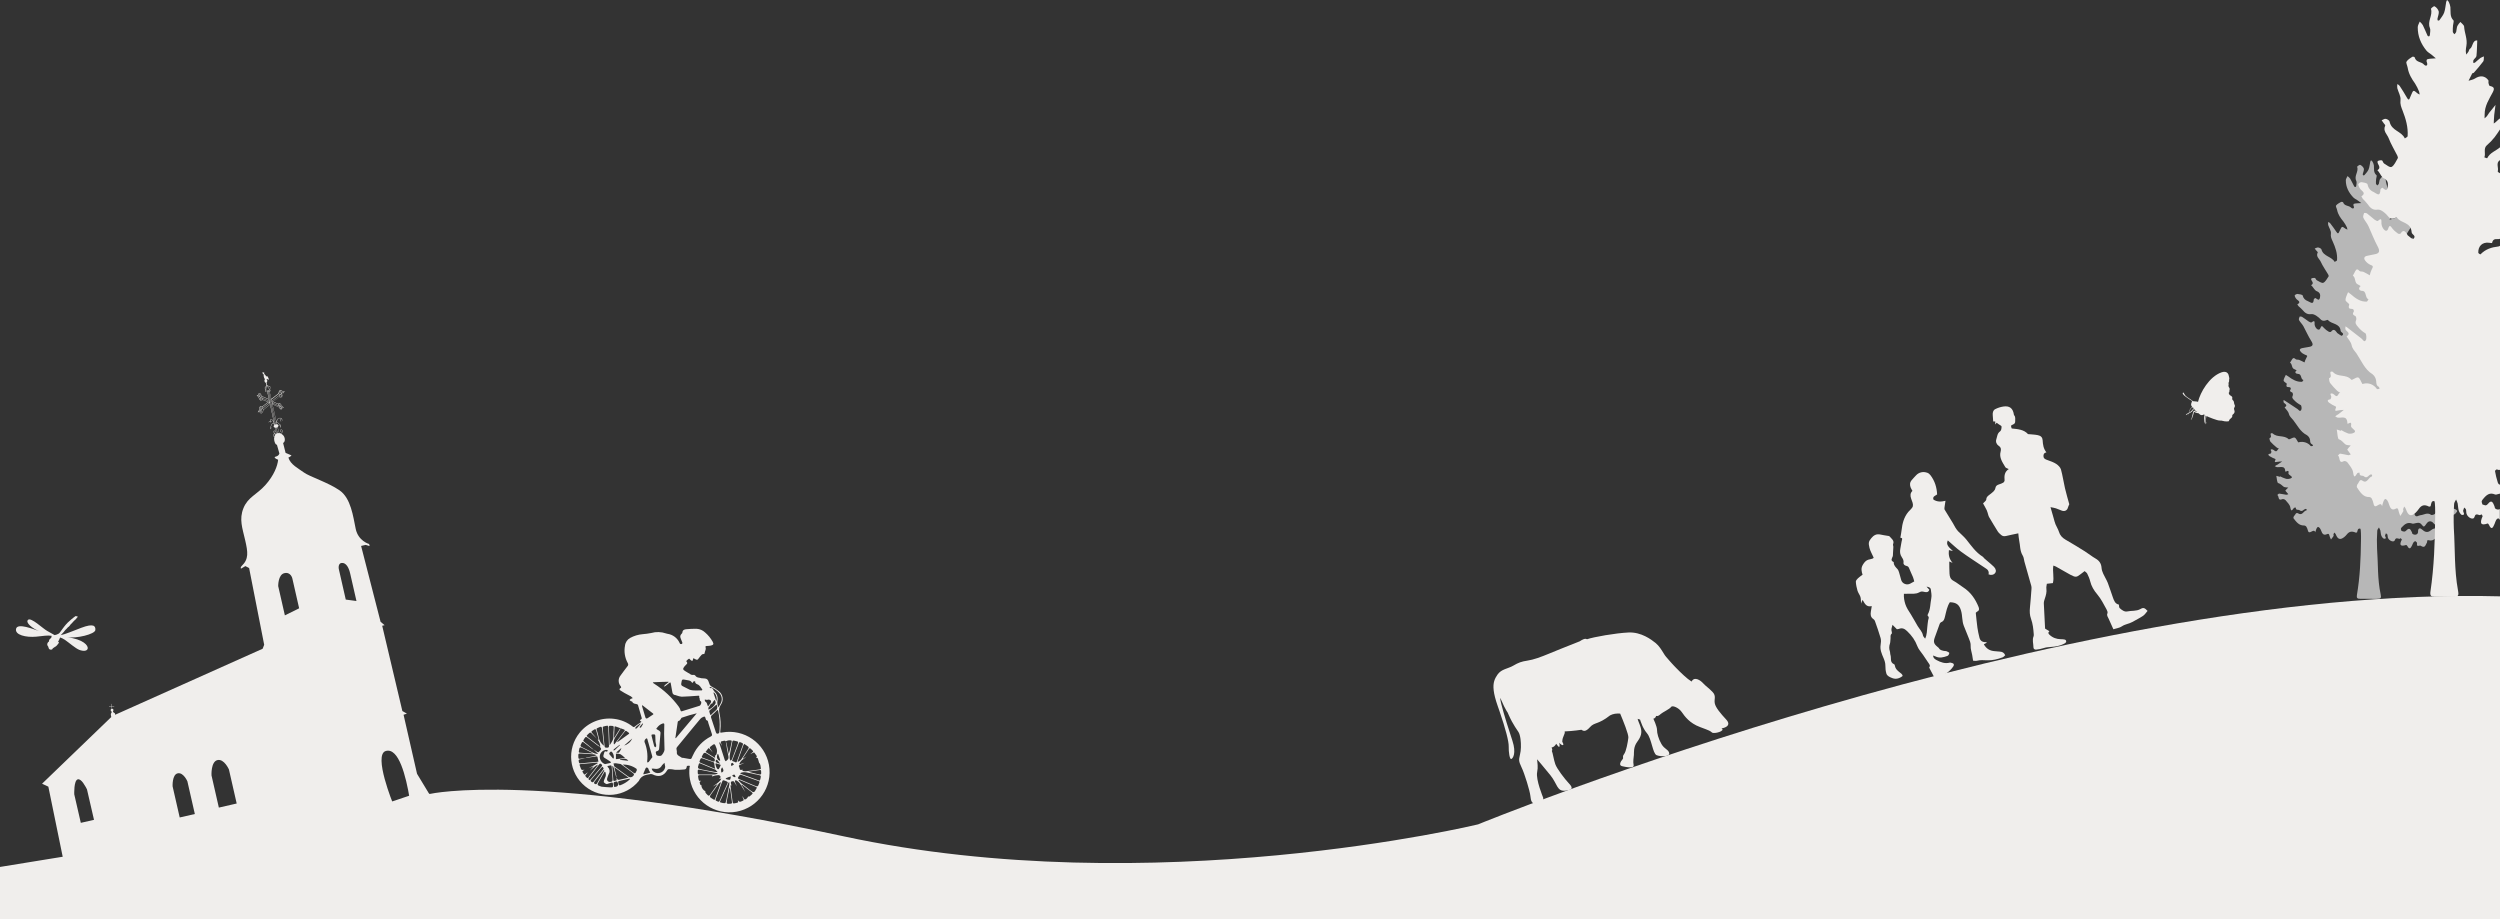
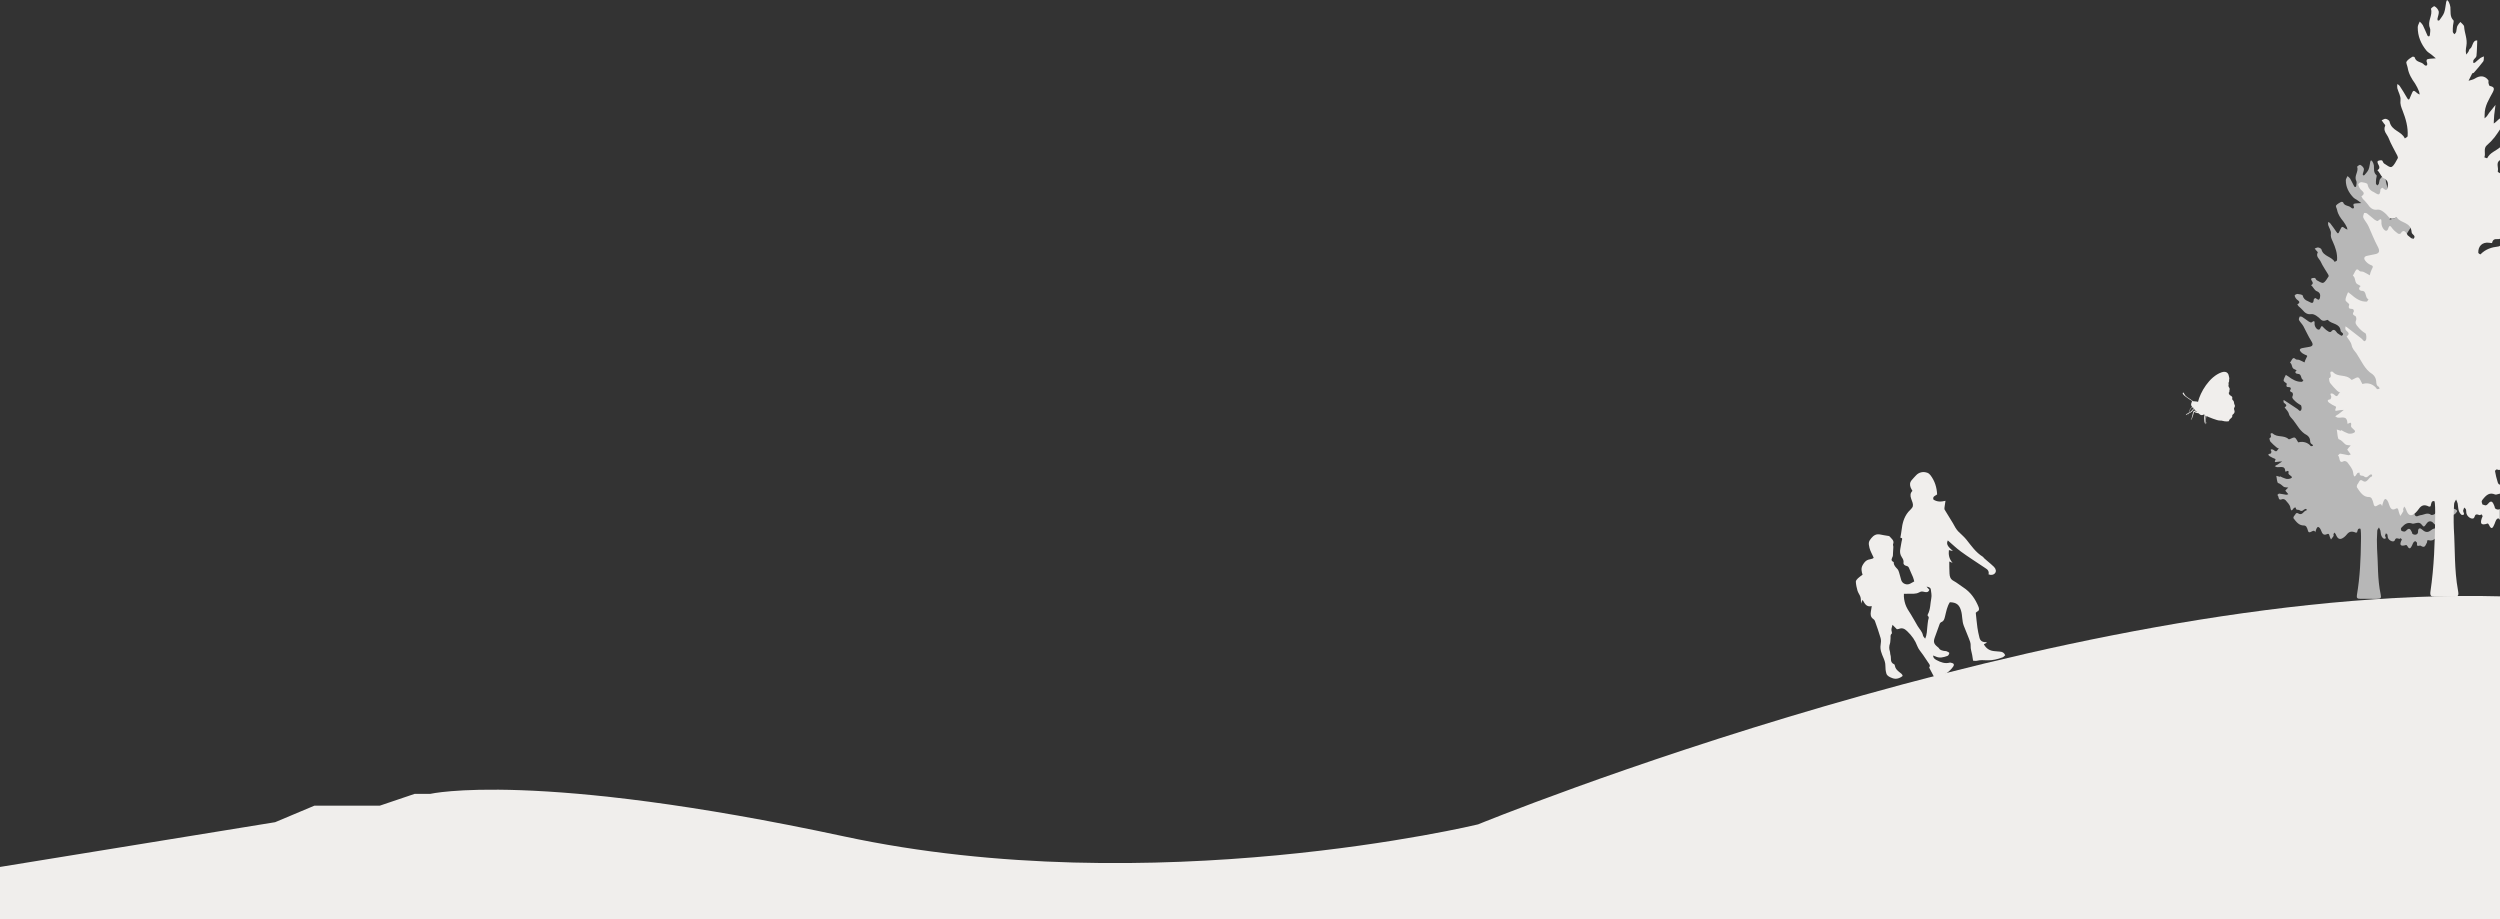
<svg xmlns="http://www.w3.org/2000/svg" version="1.1" id="Calque_1" x="0px" y="0px" viewBox="0 0 813 298.93" style="enable-background:new 0 0 813 298.93;" xml:space="preserve">
  <rect x="0" y="0" width="813" height="298.93" fill="#333333" stroke="none" />
  <style type="text/css">
	.st0{fill:#F0EEEC;}
	.st1{opacity:0.8;fill:#D8D8D8;}
</style>
-   <path id="velo" class="st0" d="M247.44,249.94c0.01,0.07-0.19,0.24-0.31,0.26c-1.57,0.23-3.15,0.46-4.73,0.64  c-0.34-0.01-0.67-0.07-0.99-0.19l0.13-0.34c-0.29,0.01-0.66,0.13-0.85,0c-0.18-0.13-0.12-0.55-0.27-0.78  c-0.29-0.48-0.17-0.69,0.35-0.85c0.46-0.18,0.89-0.39,1.32-0.63c-0.48,0.16-0.96,0.32-1.45,0.47c-0.07,0.02-0.15,0.04-0.22,0.05  c0-0.09,0.01-0.17,0.04-0.26c0.27-0.58,0.71-1.08,1.24-1.44c0.38-0.25,0.74-0.54,1.06-0.85l-1.04,0.69c-0.05-0.05-0.1-0.1-0.14-0.15  c0.68-1.05,1.36-2.1,2.06-3.14c0.05-0.07,0.33-0.08,0.41-0.02c0.25,0.22,0.5,0.45,0.73,0.71c0.23,0.23,0.16,0.38-0.09,0.55  c-0.24,0.18-0.49,0.38-0.72,0.59c0.21-0.1,0.42-0.19,0.63-0.3c0.64-0.35,0.65-0.37,1.06,0.28c0.24,0.37,0.76,0.73,0.22,1.26  c0.19,0.02,0.5,0,0.53,0.08c0.18,0.48,0.31,0.99,0.44,1.48C247.41,248.57,247.31,249.29,247.44,249.94 M246.47,251.77  c-1-0.22-1.99-0.52-3.12-0.82c1.33-0.19,2.53-0.36,3.72-0.54c0.28-0.03,0.41,0.03,0.44,0.36C247.62,251.91,247.56,252,246.47,251.77   M247.39,252.75c-0.04,0.16-0.06,0.31-0.09,0.47c-0.18,0.74-0.18,0.72-0.92,0.44c-1.78-0.67-3.58-1.31-5.37-1.96  c-0.12-0.07-0.24-0.15-0.34-0.25c0.12-0.07,0.25-0.13,0.39-0.18c1.27-0.41,2.46,0.15,3.69,0.32c0.33,0.07,0.66,0.15,0.98,0.26  l0.02-0.06c0.4,0.11,0.79,0.24,1.21,0.31C247.38,252.16,247.47,252.39,247.39,252.75 M246.93,254.52c-0.46,1.39-0.47,1.4-1.7,0.89  c-1.64-0.68-3.26-1.4-4.91-2.07c-0.38-0.17-0.45-0.27-0.21-0.66c0.53-0.83,0.51-0.86,1.41-0.53c1.7,0.6,3.39,1.23,5.09,1.83  C246.97,254.1,247.1,254.26,246.93,254.52 M246.01,256.42c-0.76,1.45-0.89,1.49-2.14,0.51c-0.92-0.72-1.86-1.42-2.76-2.16  c-0.33-0.31-0.64-0.64-0.93-1l0.13-0.2c1.27,0.54,2.54,1.07,3.81,1.61c0.58,0.24,1.15,0.5,1.73,0.72  C246.14,256.02,246.16,256.14,246.01,256.42 M244.4,258.44c-0.19,0.21-0.41,0.39-0.64,0.56c-0.12,0.07-0.32,0.02-0.48,0.02  c-0.16,0.47-0.54,0.84-1.02,0.99c-0.11-0.02-0.21-0.08-0.27-0.18c-0.21-0.32-0.4-0.65-0.59-0.98c0.07,0.3,0.17,0.58,0.3,0.86  c0.22,0.37,0.21,0.61-0.24,0.74c-0.03,0.01-0.05,0.02-0.07,0.03c-0.84,0.39-0.84,0.39-1.46-0.24c0.2,0.73,0.2,0.73-0.54,0.9  c-1.08,0.24-1.08,0.24-1.22-0.88c-0.2-1.53-0.39-3.05-0.6-4.57c-0.05-0.39,0.06-0.39,0.33-0.2c-0.05-0.14-0.08-0.3-0.14-0.44  c-0.26-0.68,0.01-1.07,0.72-1c0.13,0.04,0.24,0.14,0.31,0.26c0.3,0.47,0.59,0.95,0.88,1.42c-0.22-0.49-0.45-0.98-0.65-1.47  c-0.03-0.15-0.04-0.3-0.03-0.46c0.18,0.01,0.41-0.06,0.54,0.03c0.58,0.35,1.06,0.84,1.4,1.42c0.42,0.78,0.93,1.5,1.4,2.24  c-0.23-0.48-0.46-0.97-0.71-1.44c-0.16-0.27-0.35-0.52-0.53-0.76l0.15-0.14c0.42,0.32,0.83,0.64,1.25,0.96  c0.64,0.49,1.27,0.98,1.91,1.47C244.87,257.98,244.87,257.98,244.4,258.44 M237.63,261.36c-1.33,0.14-1.44,0.07-1.21-1.22  c0.2-1.1,0.44-2.2,0.67-3.3c-0.01-0.01-0.03-0.01-0.04-0.02c0.09-0.25,0.19-0.51,0.28-0.77c0.06,0.27,0.15,0.54,0.18,0.81  c0.18,1.32,0.34,2.64,0.52,3.95C238.09,261.18,238.03,261.32,237.63,261.36 M235.82,261.2c-0.48,0.01-0.98-0.07-1.44-0.23  c-0.28-0.06-0.28-0.21-0.17-0.46c0.68-1.46,1.33-2.94,2-4.41c0.23-0.52,0.45-1.05,0.7-1.58c0.03-0.07,0.15-0.11,0.23-0.17  c0.02,0.07,0.04,0.15,0.05,0.22c0.01,0.21,0.01,0.42-0.02,0.62c-0.31,1.62-0.63,3.23-0.92,4.72c-0.04,0.15-0.04,0.17-0.05,0.2  C236.08,260.49,236,261.17,235.82,261.2 M233.36,260.63c-0.79-0.33-0.77-0.31-0.48-1.1c0.65-1.74,1.27-3.49,1.92-5.23  c0.24-0.65,0.34-0.67,0.98-0.4c0.22,0.07,0.44,0.16,0.65,0.26c0.11,0.09,0.21,0.2,0.28,0.32l0,0.01c-0.94,2.07-1.83,3.99-2.68,5.92  C233.85,260.82,233.66,260.76,233.36,260.63 M232.03,259.99c-0.05-0.03-0.08-0.07-0.13-0.09c-1.29-0.75-1.29-0.74-0.41-1.94  c0.72-0.99,1.43-1.97,2.15-2.96c0.04-0.1,0.11-0.18,0.18-0.26c0.19-0.15,0.4-0.29,0.59-0.43l-0.06,0.51  c-0.64,1.76-1.24,3.37-1.81,4.99C232.43,260.14,232.27,260.13,232.03,259.99 M230.06,258.49c-0.21-0.24-0.46-0.44-0.63-0.69  c-0.08-0.11-0.03-0.31-0.04-0.48c-0.69-0.34-1.17-0.98-1.3-1.73c0.01-0.06,0.07-0.12,0.11-0.18c-0.6-0.04-0.57-0.59-0.68-0.96  c-0.04-0.13,0.3-0.37,0.47-0.56c-0.62,0.22-0.76-0.11-0.86-0.65c-0.21-1.17-0.23-1.17,0.98-1.17c1.09,0,2.17,0.02,3.26,0.01  c0.56,0,0.22,0.26,0.14,0.44c0.65-0.26,1.33-0.4,2.03-0.45c0.39-0.04,0.74,0.23,0.8,0.61c0.04,0.13-0.25,0.35-0.38,0.52l-0.09,0.13  l0.72-0.16c-0.1,0.22-0.21,0.45-0.36,0.64c-0.31,0.33-0.65,0.65-1.01,0.93c-0.46,0.37-0.95,0.7-1.44,1.05l1.59-0.83  c-0.24,0.37-0.41,0.63-0.59,0.88c-0.62,0.87-1.27,1.71-1.87,2.6C230.6,258.86,230.36,258.85,230.06,258.49 M225.18,245.94  c-0.39,0.97-0.39,0.97-1.4,0.8c-0.62-0.11-1.23-0.22-1.85-0.33l-0.06,0.09c-0.45-0.25-0.88-0.52-1.3-0.82  c-0.35-0.24-0.54-0.67-0.46-1.1c0.05-0.36-0.14-0.75-0.14-1.12c0.02-0.22,0.11-0.41,0.26-0.57c1.72-2.1,3.45-4.19,5.17-6.29  c0.77-0.93,1.52-1.86,2.3-2.77c0.18-0.22,0.41-0.4,0.66-0.53c0.87-0.41,0.88-0.4,1.16,0.54c0.04,0.12,0.08,0.33,0.15,0.35  c0.65,0.08,0.57,0.66,0.71,1.05c0.38,1.11,0.71,2.24,1.09,3.35c0.15,0.43,0.13,0.68-0.33,0.92c-2.56,1.32-4.6,3.45-5.78,6.07  C225.29,245.7,225.23,245.82,225.18,245.94 M226.59,231.96l-6.82,8.11c-0.05-0.04-0.1-0.06-0.14-0.09c0.25-1.68,0.51-3.36,0.75-5.04  c-0.02-0.26,0.17-0.5,0.43-0.53c0.21-0.05,0.39-0.34,0.56-0.54c0.12-0.15,0.18-0.43,0.33-0.47  C223.29,232.85,224.91,232.35,226.59,231.96 M212.86,222.42c-0.13-0.08-0.26-0.17-0.39-0.26c-0.06-0.07-0.13-0.13-0.18-0.21  c0.08-0.04,0.18-0.08,0.27-0.09c0.86-0.04,1.72-0.07,2.58-0.1c0.75-0.02,1.5-0.04,2.25-0.06l0.04,0.13  c-0.41,0.32-0.83,0.63-1.22,0.97c-0.13,0.15-0.25,0.33-0.34,0.51c0.19-0.05,0.35-0.13,0.51-0.22c0.44-0.32,0.88-0.66,1.3-1.01  c0.34-0.29,0.4-0.14,0.46,0.2c0.15,0.92,0.34,1.85,0.5,2.77c0.01,0.55,0.46,0.99,1.01,0.99c0.17,0.04,0.34,0.1,0.51,0.17  c0.5,0.19,1.03,0.31,1.57,0.36c1.69-0.04,3.38-0.19,5.06-0.3c0.37-0.03,0.82-0.16,0.56,0.5c0.39,0.34-0.05,0.97,0.55,1.31  c0.39,0.21,0.04,1.31-0.43,1.45c-1.87,0.59-3.74,1.15-5.61,1.74c-0.34,0.11-0.47,0.09-0.57-0.31c-0.12-0.45-0.33-0.87-0.62-1.24  C218.52,226.83,215.88,224.36,212.86,222.42 M216.03,235.69c-0.04,0.97-0.07,1.93-0.06,2.9c0.02,1.75,0.08,3.49,0.13,5.24  c0.02,0.46-0.78,1.89-1.21,1.95c-0.43,0.09-0.88,0.05-1.28-0.14c-0.25-0.16-0.28-0.69-0.36-1.07c-0.01-0.09,0.22-0.26,0.37-0.3  c0.44-0.05,0.77-0.44,0.74-0.88c0.14-1.64,0.28-3.27,0.43-4.91c0.07-0.69-0.46-0.88-0.9-1.14c-0.56-0.33-0.58-0.33-0.14-0.78  c0.42-0.59,1.03-1.04,1.72-1.27C215.89,235.2,216.05,235.23,216.03,235.69 M216.28,249.63c-0.22,0.92-0.98,1.62-1.92,1.75  c-0.87,0.17-1.76-0.2-2.26-0.93c-0.08-0.15-0.14-0.31-0.18-0.48c0.15-0.01,0.29-0.02,0.44-0.03c0.05,0,0.1,0.01,0.15,0.02  c1.17,0.24,2.17,0.06,2.79-1.1c0.01-0.02,0.03-0.04,0.05-0.06l0.74-0.75c0.07,0.43,0.16,0.85,0.23,1.28  C216.33,249.43,216.31,249.52,216.28,249.63 M210.53,251.54c-0.38,0.1-0.76,0.17-1.14,0.25c-0.03,0.01-0.05,0.01-0.16,0.02  c-0.01-0.1,0-0.21,0.02-0.31c0.22-0.55,0.44-1.1,0.7-1.65c0.07-0.15,0.21-0.24,0.37-0.27c0.18,0.04,0.35,0.14,0.47,0.29  c0.11,0.21,0.2,0.43,0.26,0.65c0.13,0.25,0.28,0.49,0.42,0.73C211.16,251.35,210.85,251.47,210.53,251.54 M206.58,236.95  c0.05-0.17,0.05-0.4,0.16-0.51c0.45-0.41,0.94-0.77,1.42-1.16l0.14,0.14c-0.39,0.47-0.76,0.95-1.18,1.39  C207.01,236.93,206.77,236.91,206.58,236.95 M208.96,235.25c0.06,0.04,0.12,0.09,0.18,0.14c-0.23,0.38-0.43,0.79-0.68,1.17  c-0.06,0.08-0.25,0.06-0.39,0.08c-0.01-0.11-0.07-0.25-0.02-0.31C208.34,235.96,208.65,235.6,208.96,235.25 M209.58,241.25  c-0.04-0.5,0.25-0.97,0.72-1.16c0.06,0,0.17,0.14,0.21,0.23c0.16,0.49,0.29,0.99,0.43,1.5c0.37,1.27,0.73,2.55,1.09,3.83  c0.06,0.19,0.09,0.39,0.13,0.58c-0.08,0.09-0.13,0.15-0.17,0.21c-0.34,0.45-0.68,0.91-1.03,1.35c-0.11,0.09-0.24,0.15-0.37,0.2  c-0.05-0.13-0.14-0.26-0.13-0.38C210.71,245.44,210.41,243.25,209.58,241.25 M213.37,242.15c0.02,0.18,0.03,0.37,0.03,0.55  l-0.01,0.01l-0.27,0.32c-0.12-0.12-0.32-0.21-0.37-0.35c-0.16-0.5-0.26-1.01-0.39-1.51c-0.13-0.53-0.27-1.06-0.4-1.59  c-0.19-0.73-0.18-0.71,0.56-0.76c0.41-0.03,0.58,0.1,0.58,0.5c0,0.62,0.02,1.25,0.07,1.87C213.2,241.52,213.31,241.83,213.37,242.15   M208.79,229.37c0.07,0.01,0.16-0.01,0.2,0.04c1.14,0.88,2.27,1.76,3.4,2.64c0.05,0.06,0.09,0.12,0.12,0.18  c-0.05,0.06-0.12,0.12-0.18,0.17c-0.56,0.38-1.11,0.77-1.69,1.13c-0.32,0.2-0.64,0.21-0.77-0.27c-0.35-1.21-0.71-2.4-1.07-3.6  C208.78,229.57,208.78,229.47,208.79,229.37 M221.55,222.22c0.22-1.37,0.2-1.39,1.6-1.1c0.63,0.13,1.35,0.1,1.79,0.75  c0.08,0.13,0.36,0.35,0.46-0.03c0.09-0.33,0.31-0.31,0.54-0.27c0.31,0.06,0.1,0.32,0.14,0.41c0.13,0.25,0.35,0.44,0.61,0.53  c0.9,0.27,1.21,1.1,1.72,1.74c0.02,0.03-0.11,0.26-0.17,0.26c-1.3-0.03-2.62,0.19-3.94-0.2l-0.01-0.01  c-0.78-0.39-1.57-0.78-2.35-1.19C221.62,222.97,221.44,222.59,221.55,222.22 M229.69,227.47c0.02,0.07,0.03,0.13,0.05,0.2l0,0.01  c0.21-0.09,0.43-0.14,0.66-0.17c0.24,0,0.47,0.07,0.66,0.2c0.13,0.14,0.2,0.32,0.19,0.51c-0.03,0.18-0.12,0.35-0.23,0.49  c-0.25,0.36-0.52,0.71-0.78,1.06c-0.14-0.39-0.28-0.8-0.43-1.18c-0.06-0.12-0.15-0.23-0.26-0.32c-0.02-0.02-0.14,0-0.14-0.02  c-0.1-0.21-0.2-0.44-0.29-0.66C229.3,227.55,229.5,227.51,229.69,227.47 M230.78,223.47c0.09-0.03,0.19-0.07,0.26-0.04  c1.12,0.43,2.13,1.11,2.93,2c0.85,0.91,0.99,2.28,0.36,3.35c-0.22,0.38-0.44,0.75-0.71,1.23c-0.3-0.64-0.41-1.36-0.31-2.06  c0.23-1.07-0.1-2.19-0.88-2.96c-0.18-0.18-0.33-0.4-0.45-0.62c-0.19-0.4-0.37-0.75-0.93-0.59c-0.07,0.02-0.19-0.11-0.28-0.19  C230.74,223.59,230.76,223.48,230.78,223.47 M234.01,237.14c-0.02,0.31-0.05,0.62-0.08,0.94c-0.02,0.49-0.44,0.48-0.75,0.52  c-0.11,0.01-0.31-0.26-0.37-0.44c-0.52-1.56-1-3.13-1.53-4.69c-0.16-0.33-0.05-0.73,0.26-0.92c0.52-0.43,0.98-0.94,1.46-1.41  c0.12-0.1,0.26-0.21,0.4-0.3c0.07,0.13,0.13,0.27,0.17,0.42C233.99,233.18,234.14,235.16,234.01,237.14 M234.48,250.27  L234.48,250.27c0.02-0.08,0.04-0.15,0.06-0.22c0.1-0.18,0.19-0.35,0.29-0.54c0.1,0.16,0.2,0.33,0.28,0.5  c0.16,0.39,0.3,0.77-0.18,1.08c-0.24,0.15-0.35,0.21-0.39-0.12C234.51,250.7,234.49,250.42,234.48,250.27 M233.1,249.81  c-0.22-0.42-0.37-0.89-0.44-1.37c0.02-0.09,0.06-0.17,0.14-0.22c0.5,0.14,0.99,0.29,1.48,0.46c0.06,0.02,0.07,0.16,0.09,0.19  c-0.15,0.31-0.26,0.54-0.37,0.78C233.73,250.28,233.48,250.36,233.1,249.81 M228.62,246.69c1.03,0.37,2.07,0.74,3.11,1.06  c0.37,0.06,0.62,0.4,0.58,0.77c0.05,0.52,0.14,1.03,0.28,1.52c-1.53-0.63-3.08-1.26-4.61-1.91c-0.62-0.26-0.62-0.33-0.32-1  C227.98,246.44,227.97,246.46,228.62,246.69 M230.27,245.32c0.63,0.4,1.28,0.79,1.91,1.21c0.3,0.19,0.4,0.88,0.14,1.07  c-0.11,0.09-0.32,0.04-0.36,0.04v0.01c-1.24-0.45-2.34-0.86-3.44-1.22c-0.38-0.12-0.34-0.3-0.21-0.57  C228.93,244.6,229.08,244.57,230.27,245.32 M234.08,248.21l-0.09,0.14c-0.34-0.11-0.68-0.24-1.01-0.4  c-0.14-0.09-0.23-0.23-0.26-0.39c0.02-0.18,0.07-0.35,0.14-0.51c0.19,0.04,0.37,0.13,0.52,0.24  C233.63,247.58,233.87,247.89,234.08,248.21 M233.89,247.34c-0.6-0.28-0.91-0.97-0.71-1.6c0.04-0.15,0.09-0.3,0.15-0.44  c0.03-0.06,0.08-0.11,0.13-0.16c0.05,0.05,0.1,0.1,0.14,0.17c0.2,0.59,0.39,1.18,0.58,1.78c0.01,0.1,0.02,0.2,0.01,0.29  C234.09,247.38,233.99,247.36,233.89,247.34 M231.25,230.63c0.61-0.47,1.17-1,1.74-1.5c0.02,0.03,0.04,0.05,0.06,0.08  c0.41,0.64,0.23,1.51-0.42,1.93c-0.46,0.39-0.87,0.82-1.3,1.24c-0.2,0.2-0.34,0.19-0.41-0.11c-0.03-0.1-0.06-0.2-0.09-0.3  C230.54,231.12,230.56,231.15,231.25,230.63 M232.07,225.46c-0.02-0.1-0.03-0.2-0.04-0.3c0.11,0.03,0.21,0.08,0.3,0.14  c0.65,0.74,0.9,1.75,0.68,2.71l-0.01,0c-0.12-0.25-0.19-0.38-0.24-0.52C232.53,226.82,232.3,226.14,232.07,225.46 M232.54,227.73  c0.07,0.34,0.29,0.75,0.16,1.01c-0.44,0.83-1.14,1.5-1.99,1.91c-0.11,0.04-0.23,0.07-0.35,0.09c0.03-0.28-0.04-0.61,0.08-0.72  c0.46-0.38,0.44-1.2,1.23-1.27c0.05-0.01,0.07-0.28,0.14-0.4c0.14-0.23,0.31-0.46,0.49-0.66  C232.33,227.65,232.53,227.69,232.54,227.73 M230.97,243.49c-0.21-0.28-0.21-0.46,0.1-0.71c1.37-1.09,1.33-1.07,1.94,0.57  c0.26,0.71,0.21,1.5-0.14,2.17c-0.05,0.11-0.25,0.15-0.39,0.22c0.03,0.12,0.07,0.25,0.09,0.37c0.04,0.25-0.02,0.37-0.29,0.2  c-0.91-0.56-1.81-1.12-2.71-1.69c-0.04-0.03-0.08-0.06-0.13-0.09c0.28-0.36,0.55-0.73,0.83-1.09c0.19-0.24,0.31-0.13,0.47,0.07  c0.34,0.41,0.7,0.81,1.05,1.22C231.52,244.31,231.27,243.88,230.97,243.49 M233.33,251.45l0,0.2c-0.36,0.12-0.74,0.2-1.12,0.24  c-1.59,0.01-3.18-0.05-4.77-0.02c-0.47,0.01-0.51-0.18-0.53-0.53c-0.05-1.13-0.05-1.15,1.06-0.95  C229.75,250.71,231.54,251.09,233.33,251.45 M232.43,251.03c-1.43-0.26-2.87-0.54-4.02-0.76c-1.62-0.38-1.6-0.37-1.19-1.71  c0.09-0.31,0.18-0.43,0.54-0.28c1.61,0.67,3.23,1.33,4.84,1.99c0.03,0.01,0.05,0.02,0.07,0.03c0.24,0.26,0.48,0.52,0.71,0.78  C233.06,251.08,232.74,251.06,232.43,251.03 M237.69,252.51c-0.04,0.29-0.1,0.57-0.17,0.84c-0.13,0.41-0.47,0.19-0.73,0.19  c-0.1-0.01-0.2-0.04-0.3-0.07l0,0.01c-0.11-0.02-0.2-0.06-0.3-0.1c-0.08-0.05-0.16-0.1-0.23-0.17c0.07-0.07,0.15-0.13,0.23-0.18  c0.23-0.12,0.47-0.22,0.72-0.31C237.16,252.63,237.43,252.58,237.69,252.51 M234.9,241.02c0.38-0.03,0.77-0.33,1.12,0.03  c0.01,0.01,0.01,0.02,0.02,0.03c0.55-0.32,1.19-0.41,1.8-0.28c0.1,0.1,0.14,0.24,0.11,0.38c-0.27,1.37-0.56,2.74-0.96,4.11  c-0.23-1.18-0.47-2.37-0.72-3.55c-0.07-0.24-0.15-0.47-0.26-0.69c0.14,0.84,0.26,1.68,0.41,2.52c0.14,0.76,0.32,1.52,0.45,2.29  c0.09,0.48,0.11,0.96-0.36,1.29l-0.49,0.42c-0.14-0.13-0.26-0.28-0.34-0.45c-0.59-1.81-1.17-3.62-1.74-5.43  c-0.02-0.11-0.02-0.24-0.01-0.35c0.11,0.08,0.21,0.17,0.3,0.28c0.2,0.32,0.38,0.66,0.56,0.99c-0.07-0.31-0.17-0.6-0.29-0.88  C234.24,241.25,234.46,241.06,234.9,241.02 M238.97,240.91c0.15,0.04,0.3,0.07,0.46,0.11c0.73,0.18,0.73,0.18,0.41,1.1  c-0.55,1.47-1.15,3.14-1.8,4.79c-0.12,0.18-0.26,0.33-0.43,0.46c-0.1-0.16-0.27-0.32-0.29-0.49c-0.06-0.43-0.07-0.87-0.01-1.3  c0.23-1.37,0.52-2.72,0.78-4.08C238.24,240.77,238.25,240.77,238.97,240.91 M237.72,248.37c0.02-0.11,0.31-0.18,0.53-0.3  c0.19,0.23,0.32,0.39,0.44,0.54l-0.83,0.53C237.77,248.9,237.73,248.64,237.72,248.37 M238.63,251.89c0.12-0.01,0.25,0.04,0.33,0.13  c0.11,0.22,0.2,0.44,0.27,0.67l-0.37,0.05l-0.01-0.01c-0.09-0.03-0.17-0.06-0.26-0.1c-0.18-0.12-0.36-0.24-0.53-0.37  C238.24,252.12,238.43,252,238.63,251.89 M240.98,241.46c0.3,0.17,0.81,0.17,0.58,0.79c-0.64,1.72-1.24,3.45-1.86,5.16  c-0.22,0.65-0.23,0.66-0.87,0.31c-0.3-0.16-0.99-0.09-0.64-0.66c0.72-1.87,1.4-3.59,2.04-5.33  C240.39,241.27,240.64,241.28,240.98,241.46 M242.01,241.9c0.55,0.38,0.99,0.65,1.4,0.98c0.08,0.07,0.08,0.35,0.02,0.46  c-0.78,1.23-1.56,2.46-2.4,3.66c-0.27,0.29-0.59,0.53-0.93,0.71c-0.05,0.03-0.14,0.02-0.21,0.03c-0.01-0.07-0.01-0.15,0-0.22  c0.16-0.44,0.33-0.88,0.48-1.32c0.46-1.28,0.91-2.56,1.37-3.84C241.81,242.18,241.9,242.04,242.01,241.9 M207.1,250.46  c0.01,0.05-0.04,0.09-0.06,0.15c-0.47,1.07-0.51,1.09-1.43,0.4c-1.02-0.76-2.03-1.53-3.14-2.37c1.62-0.06,3.21,0.43,4.53,1.38  C207.08,250.08,207.07,250.31,207.1,250.46 M205.94,252.3c-0.01,0.01-0.02,0.03-0.03,0.04c-0.39,0.49-1.11,0.58-1.6,0.19  c-1.45-1.05-2.9-2.11-4.35-3.17c-0.08-0.06-0.21-0.11-0.23-0.2c-0.09-0.29-0.15-0.59-0.22-0.89c0.23-0.05,0.48-0.07,0.72-0.07  c0.49,0.05,0.98,0.15,1.57,0.25l0-0.01c0.06,0.04,0.22,0.13,0.37,0.24c1.23,0.92,2.45,1.85,3.7,2.75  C206.28,251.74,206.26,251.95,205.94,252.3 M204.8,253.48c-0.93,0.86-2.02,1.51-3.21,1.93c-0.13,0-0.26-0.06-0.33-0.18  c-0.11-0.29-0.19-0.6-0.24-0.91c0-0.13,0.09-0.25,0.21-0.31c1.11-0.28,2.24-0.51,3.36-0.77c0.07-0.01,0.16-0.01,0.23-0.01  C204.82,253.33,204.85,253.45,204.8,253.48 M199.88,255.9c-0.05,0-0.15,0.02-0.15,0.01c-0.09-0.26-0.15-0.52-0.18-0.79  c-0.01-0.25-0.01-0.63,0.13-0.75c0.22-0.17,0.58-0.16,0.95-0.25c0.06,0.06,0.11,0.13,0.16,0.2  C201.31,255.25,200.93,255.89,199.88,255.9 M198.36,254.28c-0.13,0.02-0.27,0-0.39-0.05c-0.46-0.17-0.69-0.68-0.52-1.13  c0.16-0.51,0.34-1,0.56-1.49c0.4-0.68,0.28-1.54-0.29-2.07c-0.33-0.36-0.17-0.43,0.21-0.51c0.96-0.21,0.95-0.23,1.03,0.77  c0.09,1.19,0.17,2.38,0.25,3.57C199.25,254.07,199.07,254.28,198.36,254.28 M199.34,255.06c0.04,0.98,0.06,1.02-0.91,0.99  c-0.94-0.02-1.87-0.14-2.81-0.22c-1.53-0.5-1.54-0.5-0.72-1.92c0.51-0.9,1.04-1.8,1.56-2.71c0.07-0.1,0.14-0.2,0.22-0.29  c0.09,0.11,0.25,0.21,0.26,0.32c0.09,0.37,0.11,0.75,0.05,1.12c-0.12,0.47-0.41,0.9-0.56,1.37c-0.08,0.24-0.11,0.69,0,0.75  c0.36,0.22,0.67,0.71,1.24,0.41c0.34-0.13,0.68-0.24,1.04-0.34C199.24,254.37,199.32,254.61,199.34,255.06 M193.81,255.05  c-0.66-0.15-0.8-0.44-0.47-0.86c0.94-1.21,1.89-2.42,2.84-3.63c0.09-0.09,0.18-0.16,0.28-0.23c0,0.14,0.05,0.3-0.01,0.41  c-0.77,1.36-1.55,2.72-2.33,4.07C194.03,254.9,193.92,254.99,193.81,255.05 M192.33,254.23c-0.31-0.24-0.33-0.37-0.08-0.66  c1.12-1.3,2.22-2.63,3.33-3.94c0.14-0.12,0.3-0.21,0.46-0.29l0.27,0.65c-0.15,0.2-0.24,0.34-0.34,0.46  c-0.95,1.21-1.91,2.4-2.84,3.62C192.9,254.4,192.72,254.53,192.33,254.23 M191.52,252.93c0.53-0.71,1.08-1.4,1.62-2.11  c0.57-0.74,1.16-1.48,1.71-2.24c0.22-0.3,0.4-0.33,0.69-0.08c0.29,0.24,0.4,0.42,0.11,0.75c-1.2,1.38-2.36,2.78-3.55,4.17  c-0.1,0.11-0.22,0.2-0.35,0.28v-0.01C191.35,253.58,191.28,253.26,191.52,252.93 M190.77,252.86c-0.55-0.56-0.58-0.62-0.09-1.11  c0.17-0.19,0.33-0.39,0.48-0.6c-0.15,0.1-0.31,0.2-0.45,0.31c-0.68,0.59-0.67,0.58-1.14-0.19c-0.21-0.35-0.28-0.59,0.2-0.74  c0.11-0.06,0.21-0.14,0.3-0.22c-1,0.16-1,0.16-1.37-0.89c-0.06-0.17-0.12-0.34-0.18-0.51c-0.11-0.3,0-0.41,0.31-0.43  c1.77-0.16,3.52-0.32,5.28-0.48c0.07-0.01,0.14,0.05,0.36,0.14c-0.49,0.29-0.87,0.53-1.27,0.75c-0.61,0.33-1.23,0.63-1.85,0.95  l1.71-0.64l-1.23,1.42v0.01c0.55-0.47,1.1-0.95,1.67-1.42c0.28-0.25,0.61-0.43,0.96-0.54c-0.07,0.14-0.15,0.28-0.24,0.41  c-0.91,1.18-1.8,2.36-2.72,3.53C191.35,252.8,191.24,253.34,190.77,252.86 M188.21,247.59c-0.11-0.42,0.02-0.6,0.46-0.67  c0.57-0.08,1.14-0.26,1.71-0.4c-0.56,0.07-1.12,0.1-1.68,0.21c-0.42,0.09-0.6,0.03-0.62-0.46c-0.05-1.29-0.07-1.28,1.22-1.21  c1.24,0.07,2.49,0.13,3.73,0.23c0.34,0.07,0.69,0.18,1.01,0.32c-0.3,0.11-0.61,0.21-0.92,0.29c-0.76,0.16-1.54,0.28-2.3,0.43  c-0.15,0.05-0.3,0.11-0.44,0.19c-0.01,0.01-0.02,0.01-0.03,0.02c1.08-0.17,2.15-0.33,3.23-0.51c0.7-0.11,0.69-0.13,0.82,0.59  l0.02,0.15c0.07,0.31,0.14,0.62,0.2,0.92c-0.34,0.04-0.67,0.1-1,0.12c-1.58,0.15-3.16,0.25-4.74,0.45  C188.23,248.35,188.31,247.94,188.21,247.59 M188.24,244.29c0.19-1.41,0.27-1.47,1.51-0.87c1,0.5,1.99,1,2.99,1.5l-0.04,0.12l0,0.01  c-1-0.06-2.01-0.12-3-0.19c-0.37-0.02-0.72-0.08-1.09-0.08C188.21,244.78,188.2,244.59,188.24,244.29 M188.91,242.09  c0.49-1.01,0.46-1.02,1.34-0.34c0.78,0.6,1.56,1.22,2.34,1.81c0.15,0.09,0.31,0.17,0.47,0.23c-0.73-0.61-1.45-1.22-2.19-1.83  c-0.18-0.15-0.38-0.27-0.55-0.43c-0.24-0.22-0.7-0.55-0.65-0.69c0.18-0.43,0.43-0.82,0.76-1.16c0.05-0.06,0.37,0.02,0.5,0.12  c1.18,0.89,2.35,1.8,3.52,2.71c0.23,0.17,0.47,0.31,0.71,0.47c0.45,0.6,0.45,0.6-0.06,1.18c-0.57,0.65-0.57,0.64-1.29,0.1  c-0.24-0.19-0.51-0.34-0.77-0.5c0.45,0.44,0.9,0.88,1.36,1.32l-0.03,0.13c-0.41-0.06-0.82-0.16-1.21-0.3  c-1.33-0.63-2.65-1.32-3.98-1.96C188.77,242.73,188.69,242.54,188.91,242.09 M191.16,238.83c0.81-0.79,0.8-0.79,1.59,0.06  c0.44,0.47,0.92,0.9,1.38,1.35c-0.54-0.64-1.06-1.29-1.62-1.91c-0.25-0.28-0.27-0.41,0.07-0.65c1.13-0.78,1.15-0.79,1.49,0.53  c0.18,0.71,0.37,1.42,0.57,2.12c0.11,0.36-0.13,0.22-0.28,0.22l-0.01,0c0.44,0.53,0.72,1.17,0.83,1.84c0.01,0.2-0.01,0.39-0.03,0.58  c-0.15-0.2-0.31-0.38-0.5-0.56c-1.15-0.9-2.31-1.79-3.46-2.69C190.66,239.31,190.67,239.31,191.16,238.83 M194.26,236.78  c1.45-0.67,1.44-0.68,1.62,0.9c0.16,1.57,0.33,3.14,0.51,4.85c-0.89-0.67-1.5-1.65-1.69-2.75c-0.18-0.84-0.4-1.67-0.67-2.49  C193.96,237.04,193.98,236.91,194.26,236.78 M196.11,237.89c-0.02-0.18-0.04-0.37-0.04-0.54c-0.01-0.36-0.13-0.95,0.02-1.03  c0.49-0.18,1-0.3,1.52-0.34c0.08,0.13,0.16,0.28,0.2,0.44c0.08,2.06,0.16,4.11,0.23,6.17c0.01,0.06,0.01,0.12-0.01,0.18  c-0.05,0.27-0.31,0.43-0.58,0.38c-0.37-0.02-0.79,0.1-0.85-0.51C196.46,241.05,196.27,239.47,196.11,237.89 M198.44,236.02  c0.06,0,0.1,0.01,0.16,0.01c1.03,0.04,1.03,0.04,0.97,1.1c-0.08,0.7-0.11,1.41-0.08,2.11c0.12,1.22-0.54,2.06-1.25,3.13  c-0.09-2.08-0.16-3.99-0.24-5.89C197.98,236.13,198.12,236,198.44,236.02 M200.2,236.25c0.9,0.32,1.82,0.64,2.72,0.98  c0.31,0.12,0.34,0.3,0.11,0.59c-1.06,1.36-2.08,2.74-3.12,4.1c-0.07,0.07-0.15,0.13-0.24,0.18c-0.03-0.1-0.06-0.21-0.08-0.32  c-0.07-0.7,0.11-1.41,0.51-1.99c0.62-0.89,1.13-1.85,1.69-2.78c-0.04-0.03-0.1-0.06-0.14-0.09l-1.88,3l-0.09-0.04  c0.05-1.09,0.11-2.18,0.15-3.27C199.82,236.32,199.86,236.13,200.2,236.25 M203.83,237.81c0.2,0.15,0.41,0.32,0.62,0.46  c0.25,0.18,0.18,0.32-0.03,0.46c-1.2,0.86-2.4,1.72-3.6,2.59c-0.03-0.05-0.07-0.1-0.1-0.15c0.83-1.09,1.67-2.17,2.48-3.28  C203.42,237.6,203.59,237.61,203.83,237.81 M202.99,242.43c0.86-0.75,1.73-1.5,2.6-2.26C205.11,241.27,204.16,242.11,202.99,242.43   M201.66,246.92c0.89,0.01,1.87-0.64,2.68,0.5l-2.72-0.32L201.66,246.92z M200.29,246.58c0.02-0.21,0.02-0.42,0.01-0.62  c0.01-0.29,0-0.58,0-0.87c0.51-0.02,1.01,0.04,1.49,0.19c0.54,0.35,1.03,0.76,1.48,1.23c-1,0.13-1.85,0.23-2.69,0.35  C200.34,246.89,200.24,246.85,200.29,246.58 M201.91,243.38c0.04-0.04,0.11-0.03,0.18-0.04c-0.21,0.49-0.47,0.95-0.77,1.38  c-0.13,0.15-0.56,0.05-0.86,0.07c0.01-0.06-0.01-0.16,0.03-0.2C200.96,244.18,201.43,243.78,201.91,243.38 M199.61,243.68  c0.62-0.5,1.27-0.99,1.9-1.48c0.03,0.04,0.07,0.08,0.1,0.12c-0.57,0.55-1.15,1.1-1.73,1.64c-0.09,0.08-0.26,0.05-0.4,0.07  C199.52,243.92,199.52,243.75,199.61,243.68 M197.14,243.86c0.19,0.02,0.37,0.07,0.53,0.15c-0.12,0.21-0.15,0.55-0.54,0.38  c-0.42-0.19-0.54,0.06-0.65,0.4c-0.44,1.39-0.44,1.38,0.83,2.1c0.4,0.23,0.77,0.52,1.16,0.77c0.36,0.23,0.19,0.39-0.07,0.47  c-0.54,0.15-1.09,0.24-1.64,0.36c-1.11-0.39-1.81-1.48-1.71-2.65C195.18,244.77,196.05,243.93,197.14,243.86 M198.26,245.4  c-0.01-0.01-0.01-0.01-0.02-0.02c-0.17-0.21-0.14-0.52,0.07-0.68c0.36-0.4,0.5-0.41,0.84,0.03c0.4,0.54,0.55,1.22,0.45,1.88  c-0.08,0.01-0.24,0.07-0.27,0.03C198.97,246.24,198.6,245.83,198.26,245.4 M199.77,249.48c1.61,1.18,3.08,2.26,4.67,3.42  c-1.18,0.27-2.22,0.51-3.26,0.72c-0.16-0.01-0.3-0.08-0.4-0.2c-0.09-0.13-0.16-0.28-0.21-0.44c-0.18-0.81-0.36-1.62-0.55-2.43  C199.96,250.26,199.88,249.96,199.77,249.48 M200.32,252.46c0.06,0.16,0.14,0.33,0.24,0.49l0.01,0.01l0,0.01l-0.01,0  c-0.03,0.07-0.05,0.13-0.06,0.21c0,0.19,0.09,0.52,0.03,0.56c-0.29,0.12-0.59,0.2-0.9,0.24c-0.05,0.01-0.17-0.18-0.18-0.28  c-0.12-1.46-0.23-2.91-0.33-4.37c-0.01-0.07,0.05-0.14,0.09-0.2c0.07,0.03,0.16,0.06,0.19,0.12c0.09,0.19,0.16,0.38,0.22,0.58  C199.85,250.7,200.07,251.58,200.32,252.46 M250.06,248.74c-1.28-7.1-8.08-11.82-15.18-10.54c-0.7,0.13-0.71,0.12-0.63-0.53  c0.23-1.96,0.12-3.93-0.3-5.85c-0.24-0.9-0.08-1.85,0.45-2.61c0-0.01,0-0.01,0.01-0.02c1.03-1.41,0.72-3.39-0.69-4.43  c-0.65-0.56-1.38-1.03-2.15-1.41c-0.43-0.17-0.74-0.53-0.88-0.97c-0.51-1.62-0.69-1.73-2.39-1.81c-0.05-0.01-0.11,0.01-0.16,0  c-0.71-0.24-1.56-0.1-2.05-0.89c-0.16-0.17-0.39-0.25-0.62-0.21c-0.39,0.07-0.79-0.03-1.09-0.29c-0.48-0.31-0.98-0.59-1.47-0.88  c-0.89-0.53-0.94-0.79-0.3-1.6c0.11-0.14,0.26-0.26,0.38-0.4c0.3-0.33,0.81-0.61,0.24-1.14c-0.05-0.04-0.02-0.23,0.03-0.29  c0.24-0.26,0.51-0.48,0.81-0.67c0.06-0.04,0.34,0.26,0.5,0.43c0.34,0.36,0.75,0.36,0.76-0.02c0.03-0.9,0.41-0.38,0.75-0.25  c0.3,0.13,0.62,0.38,0.92,0.02c0.24-0.27,0.41-0.59,0.65-0.85c0.28-0.31,0.61-0.8,0.92-0.81c0.54,0,0.61-0.15,0.62-0.61  c0.06-0.27,0.15-0.54,0.26-0.79c0.07-0.2,0.08-0.41,0.05-0.62c-0.16-0.54-0.13-0.6,0.46-0.63c0.42-0.01,0.83-0.06,1.25-0.14  c0.81-0.19,0.95-0.51,0.56-1.23c-0.64-1.14-1.47-2.17-2.47-3.02c-0.75-0.71-1.72-1.13-2.75-1.2c-1.12-0.01-2.24,0.03-3.35,0.14  c-0.65,0.05-1.24,0.25-1.29,1.08c-0.05,0.18-0.15,0.33-0.29,0.45c-0.37,0.32-0.5,0.84-0.32,1.29c0.16,0.52,0.42,1.01,0.6,1.53  c0.03,0.15-0.01,0.3-0.11,0.41c-0.17,0.09-0.36,0.1-0.54,0.04c-0.14-0.12-0.25-0.27-0.3-0.45c-0.73-1.54-2.19-2.61-3.88-2.85  c-0.15-0.03-0.3-0.08-0.46-0.12c-1.57-0.55-3.26-0.6-4.86-0.14c-0.93,0.18-1.86,0.31-2.79,0.38c-1.41,0.12-2.78,0.53-4.02,1.21  c-0.93,0.51-1.57,1.44-1.69,2.5c-0.38,1.94-0.06,3.96,0.9,5.69c0.22,0.32,0.18,0.77-0.11,1.04c-0.78,0.98-1.5,2-2.25,3.01  c-0.8,1-0.8,2.43,0.02,3.42c0.21,0.3,0.33,0.5-0.09,0.71c-0.42,0.22-0.29,0.51,0.03,0.72c0.43,0.29,0.88,0.56,1.34,0.82  c0.68,0.38,1.38,0.71,2.06,1.1c0.23,0.17,0.44,0.36,0.62,0.57c-0.23,0.07-0.46,0.16-0.68,0.27c-0.14,0.11-0.26,0.23-0.36,0.37  c0.12,0.12,0.25,0.24,0.39,0.34c0.15,0.09,0.45,0.08,0.49,0.2c0.29,0.71,0.95,0.62,1.5,0.79c0.15,0.04,0.28,0.13,0.36,0.27  c0.43,1.42,0.85,2.86,1.24,4.3c-0.01,0.14-0.08,0.28-0.21,0.36c-0.44,0.21-0.52,0.42-0.14,0.63c0.32,0.18,0.27,0.19,0.02,0.35  c-0.65,0.39-1.27,0.82-1.85,1.3c-0.33,0.3-0.49,0.31-0.81,0.05c-1.72-1.35-3.77-2.21-5.93-2.48c-4.27-0.57-8.53,1.12-11.26,4.45  c-4.34,5.31-3.55,13.13,1.75,17.47c5.31,4.34,13.13,3.55,17.47-1.75c0.65-1.55,2.01-1.97,3.5-2.17c0.1-0.01,0.21-0.07,0.3-0.06  c0.23-0.01,0.45,0.04,0.66,0.11c1.97,1,3.63,0.56,4.74-1.32c0.13-0.26,0.4-0.41,0.68-0.4c0.61,0.01,1.22,0.09,1.82,0.22  c0.99,0.05,1.98,0.02,2.97-0.09c0.03,0,0.06,0.01,0.08,0c0.45,0,0.8-0.36,0.79-0.8c0.03-0.51,0.51-0.42,0.79-0.43  c0.43-0.01,0.19,0.35,0.16,0.53c-0.15,1.29-0.11,2.59,0.12,3.88c1.28,7.11,8.08,11.83,15.18,10.54  C246.63,262.64,251.35,255.84,250.06,248.74" />
-   <path id="vache" class="st0" d="M561.4,234.04c-1.92-2.08-3.46-3.91-3.75-5.29c-0.29-1.38,0.55-2.37-0.71-3.7  c-1.26-1.33-2.28-1.96-3.09-2.86c-0.81-0.9-2.81-2.36-3.75-0.55c-0.03-0.02-0.06-0.04-0.09-0.06c-1.33-0.81-3.34-2.72-5.1-4.54  c0,0-0.01-0.01-0.01-0.01c-0.21-0.22-0.42-0.44-0.62-0.65c-0.08-0.08-0.15-0.16-0.22-0.24c-0.13-0.14-0.26-0.28-0.38-0.41  c-0.16-0.17-0.31-0.34-0.45-0.5c-0.03-0.04-0.07-0.08-0.11-0.12c-0.54-0.6-1-1.12-1.32-1.52c0,0-0.01-0.01-0.01-0.02  c-0.08-0.09-0.14-0.17-0.2-0.25c-0.02-0.03-0.06-0.07-0.08-0.1c-0.02-0.02-0.03-0.04-0.04-0.06c-0.05-0.07-0.1-0.13-0.13-0.18  c-0.11-0.17-0.23-0.36-0.36-0.57c-0.62-1.01-1.46-2.41-2.6-3.32c-1.37-1.09-4.63-3.6-8.81-3.4c-4.18,0.2-11.34,1.45-13.45,2.19  c-0.29,0.01-0.47-0.59-2.4,0.68c0,0-3.07,1.21-6.01,2.39c0,0,0,0,0,0c-0.09,0.04-0.19,0.08-0.28,0.11c-1.27,0.51-2.5,1.01-3.42,1.4  c-3.1,1.29-5.29,2.07-7.26,2.37c-1.97,0.3-2.93,0.64-4.65,1.65c-0.16,0.09-0.32,0.17-0.48,0.25c-0.12,0.06-0.24,0.12-0.37,0.17  c-0.1,0.04-0.2,0.08-0.3,0.12c-0.14,0.06-0.28,0.11-0.43,0.17c-0.1,0.04-0.2,0.07-0.29,0.11c-0.22,0.08-0.43,0.16-0.64,0.24  c-0.09,0.04-0.18,0.07-0.28,0.11c-0.13,0.06-0.27,0.12-0.4,0.18c-0.09,0.04-0.18,0.08-0.26,0.12c-0.13,0.07-0.26,0.15-0.39,0.23  c-0.07,0.05-0.15,0.09-0.22,0.14c-0.15,0.1-0.29,0.22-0.42,0.35c-0.04,0.04-0.09,0.07-0.13,0.11c-0.18,0.18-0.34,0.37-0.5,0.59  c-0.43,0.63-0.82,1.27-1.07,2.1c-0.47,1.57-0.38,3.84,1.14,8.15c0.08,0.22,0.15,0.44,0.23,0.66c0.13,0.38,0.27,0.76,0.39,1.13  c1.94,5.65,3,9.74,2.95,11.37c-0.05,1.8,0.31,4.24,0.84,4.05c0.53-0.18,1.7-1.89,0.36-5.95c-1-3.03-2.81-8.68-3.58-11.8  c-0.01-0.05-0.02-0.1-0.04-0.15c-0.05-0.19-0.09-0.36-0.12-0.53c-0.01-0.06-0.03-0.12-0.04-0.17c-0.03-0.15-0.06-0.29-0.08-0.41  c-0.01-0.05-0.02-0.1-0.03-0.15c-0.02-0.13-0.03-0.24-0.04-0.34c0-0.03-0.01-0.06-0.01-0.08c-0.01-0.12-0.01-0.21,0.01-0.27  c0.95,2.25,1.62,3.54,2.04,4.23c0.13,0.2,0.23,0.36,0.32,0.47c0.09,0.22,0.18,0.41,0.27,0.61c0.77,1.77,1.49,3.04,2.16,4.09  c0.39,0.6,0.75,1.14,1.1,1.66c0.32,0.48,0.55,1.34,0.68,2.33c0.22,1.66,0.18,3.7-0.17,4.99c-0.03,0.16-0.06,0.31-0.09,0.45  c0,0,0,0,0,0c-0.24,1.14-0.41,1.69,0.55,3.64c1.07,2.19,2.73,7.72,2.91,9.34c0.18,1.62,0.35,2.94,2.46,2.49  c2.11-0.45,1.7-1.89,1.7-1.89s-2.46-5.85-1.95-8.3c0.34-1.62,0.08-3.1-0.02-4.17c0.02,0.03,2.06,2.38,4.34,5.21  c2.29,2.84,2.07,5.29,4.83,5.01c2.76-0.29,2.36-1.13,1.1-2.46c-1.26-1.33-3.83-4.67-4.35-6.16c-0.53-1.49-0.8-3.67-1.14-4.34  c0.23-0.18,0.2-0.56-0.08-1.06c0.7-0.25,0.94-0.33,1.53-1.23c0.62,0.87,1.37,1.88,0.98-0.35c0.72,0.93,1.94,1.29,0.97-0.34  c0.06-1.8,1.02-2.43,0.79-3.34c2.82-0.11,5.43-0.54,5.44-0.54c0,0,0,0,0,0c0.77,0.52,1.42,0.68,2.84-0.9  c1.41-1.59,2.61-0.73,6.47-3.77c0.99-0.54,2.14-0.68,3.29-0.59c0.97,2.3,2.8,6.8,2.67,7.85c-0.18,1.42-0.68,4.41-1.4,5.34  c-0.72,0.94,0.02,1.1-0.53,1.72c-0.55,0.62-1.28,1.9-0.16,2.18c1.12,0.28,4.05,0.87,3.8-0.32c-0.25-1.19,0.03-2.56,0.09-3.35  c0.06-0.79-0.2-2.48,1.06-4.21c1.26-1.72,1.67-2.97,1.11-4.81c-0.38-1.22-0.76-1.84-0.96-2.7c0.23,0.08,0.41,0.14,0.55,0.18  c0,0,0,0,0,0c0.14,0.04,0.21,0.07,0.23,0.07c0,0,0.02,0.01,0.02,0.01s0.22,0.77,0.65,1.76c0.01,0.02,0.02,0.04,0.02,0.06  c0.08,0.18,0.17,0.37,0.26,0.56c0.02,0.03,0.03,0.06,0.05,0.1c0.1,0.19,0.2,0.38,0.31,0.57c0.01,0.02,0.03,0.05,0.04,0.07  c0.11,0.18,0.22,0.36,0.33,0.54c0.01,0.02,0.02,0.04,0.04,0.06c0,0,0,0,0,0c0.17,0.26,0.36,0.51,0.56,0.74  c1.5,1.74,1.83,6.56,3.11,7.1c1.27,0.54,4.34,0.54,4.11-0.66c-0.23-1.2-1.52-1.24-2.53-2.96c-1-1.72-1.45-3.54-1.44-4.62  c0.01-1.09-1.19-3.63-1.19-3.63s0.71-0.05,0.89-0.9c0.55,0.2,1.01-0.16,1.53-0.64c0.52-0.48,2.97-1.64,3.35-2.27  c0.37-0.62,2.44,0.2,3.44,1.63c1,1.44,2.57,3.65,5.98,4.91c3.41,1.26,3.2,1.24,3.89,1.78c0.69,0.55,4.56-0.53,3.07-1.38  C560.42,236.86,563.32,236.13,561.4,234.04z" />
  <path id="papillon" class="st0" d="M726.71,131.69c-0.36-0.66,0-0.98-0.59-1.55c-0.59-0.57,0.32-0.87-0.66-1.44  c-0.49-0.29-0.56-0.48-0.59-0.63c-0.02-0.11-0.03-0.19-0.14-0.27c0.06-0.06,0.13-0.12,0.17-0.17c0.17-0.21,0.03-0.41,0.17-0.95  c0.14-0.54-0.43-0.77-0.37-1.29c0.17-0.69-0.13-0.7,0.1-1.11c0.24-0.42,0.01-0.55,0.13-0.94c0.12-0.39-0.03-0.48-0.14-1.16  c-0.11-0.68-0.68-1.67-2.37-1.09c-4,1.43-6.91,6.53-7.63,9.61v0l0,0c-0.17-0.16-1.24-0.17-1.68-0.23c-0.09-0.18-0.57-0.46-1.81-1.31  c-1.24-0.85-0.97-1.64-1.36-1.47c-0.38,0.17,0.06,0.75,0.84,1.31c0.78,0.55,1.6,1.16,2.09,1.41c-0.59,1.33-0.23,1.63,0.02,1.88  c-0.77,0.67-1.04,1.41-1.12,2c-0.05,0.02-0.1,0.05-0.16,0.07c-0.85,0.26-0.81,0.77-0.72,0.63c0.04-0.06,0.43-0.26,0.85-0.49  c-0.03,0.57,0.1,0.96,0.09,0.9c-0.08-0.31-0.08-0.62-0.03-0.93c0.49-0.26,1.02-0.56,1.11-0.73c0.17-0.32,0.73-1.01,0.7-0.7  c0.17,0.69,0.73,0.62,1,0.91c-0.33-0.03-0.82-0.18-1.05-0.41c-0.23-0.23-0.6,1.45-0.77,2.2c-0.18,0.75-0.44,0.79-0.3,0.78  c0.24,0.01,0.64-1.14,0.74-1.56c0.1-0.43,0.25-1.03,0.34-1.01c0.44,0.35,1.3,0.44,1.44,0.46c-0.03,0-0.04,0.06,0.43,0.4  c0.63,0.47,1.27-0.04,1.27-0.04l0.2,0.12c-0.36,1.78,0.18,3.28,0.34,3.04c-0.31-0.74-0.21-2.02-0.17-2.29  c0.04-0.27,0.02-0.35,0.22-0.56c-0.3,2.64,0.04,2.54,0.26,2.57c-0.44-0.71-0.11-1.8-0.02-2.36c0.59,0.31,3.53,1.52,4.36,1.48  c0.83-0.05,1.16,0.3,2.28,0.29c1.12-0.01,0.3-0.22,1.24-0.96c0.94-0.74,0.22-0.92,0.7-1.3c0.48-0.37,0.76-0.79,0.45-1.55  C726.28,132.47,727.07,132.35,726.71,131.69z M711.83,134.25c0.22-1.02,0.95-1.87,1.16-1.75c0.27,0.16,0.45,0.16,0.45,0.16  C713.31,132.86,712.61,133.88,711.83,134.25z" />
-   <path id="libellule" class="st0" d="M26.46,204.15c-3.07,1.16-5.02,2.04-6.72,2.41c0.04-0.05,0.09-0.1,0.17-0.17  c0.44-0.38,1.23-1.35,1.29-1.47c0.19-0.16,0.87-0.86,0.89-0.93c0.29-0.1,0.89-0.88,0.91-0.97c0.18-0.13,0.67-0.63,0.75-0.79  c0.28-0.2,0.55-0.58,0.61-0.62c0.2-0.07,0.54-0.49,0.62-0.67c0.14-0.18,0.56-0.47,0.26-0.43s-0.44-0.33-0.77-0.09  c-0.07,0.05-0.27,0.19-0.54,0.4c0,0,0,0,0,0c0,0,0,0,0,0c-0.45,0.35-1.11,0.89-1.77,1.53c0,0,0,0,0,0  c-0.13,0.06-0.23,0.23-0.23,0.23s0,0,0,0c-0.34,0.34-0.68,0.71-0.97,1.09c-0.18,0.23-0.33,0.43-0.47,0.62c0,0,0,0,0,0l-0.17,0.23  l0,0c-0.24,0.33-0.43,0.6-0.59,0.81l-0.12,0.17c-0.24,0.33-0.4,0.51-0.58,0.59c-0.39,0.18-0.71,0.36-0.92,0.37  c-0.15,0-0.26,0.05-0.35,0.08c-0.62-0.31-1.46-0.86-2.44-1.38c-1.29-0.68-5.23-4.51-6.2-3.59c-0.97,0.92,1.52,2.87,3.54,3.64  c-1.79-0.59-7-2.73-7.44-0.71c-0.44,2.02,3.29,2.84,6.52,2.55c2.58-0.23,3.41-0.5,5.07-0.29c-0.01,0.02-0.03,0.05-0.03,0.08  c-0.05,0.35-0.06,0.46-0.14,0.59c-0.08,0.13-0.58,0.45-0.66,0.74c-0.08,0.29-0.04,0.43-0.04,0.43c-0.35,0.2-0.78,0.72-0.48,1.35  c0.01,0.01,0.01,0.02,0.02,0.04c0.03,0.05,0.05,0.11,0.09,0.16c0,0,0-0.02,0-0.03c0.04,0.06,0.07,0.12,0.13,0.19  c0.15,0.56,0.19,0.89,0.76,0.96c0.57,0.07,0.71-0.32,0.76-0.57c0.07-0.04,0.19-0.1,0.19-0.1s0.04,0.27,0.12,0.17s0.1-0.31,0.2-0.36  c0.1-0.05,0.35-0.05,0.75-0.5c0.4-0.45,0.78-0.9,0.66-1.08c-0.07-0.13-0.18-0.13-0.34,0.05c0.29-0.49,0.6-1.18,0.75-1.57  c0.47,0.15,1.01,0.39,1.55,0.76c1.39,0.96,3.43,2.77,4.67,3.26c1.24,0.49,2.59,0.47,2.76-0.44c0.17-0.91-1.34-3.02-6.8-3.67  c3.13,0.5,9.15-0.98,9.28-2.32C31.13,203.54,30.44,202.65,26.46,204.15z" />
  <g id="famille">
    <path class="st0" d="M619.62,196.49c0.39,1.21,1.12,2.24,1.8,3.31c0.78,1.24,1.45,2.54,2.2,3.79c0.61,1,1.52,1.85,1.73,3.05   c0.05,0.33,0.4,0.62,0.7,1.05c0.63-1.3,0.57-2.62,0.72-3.89c0.09-0.68,0.13-1.37,0.25-2.05c0.09-0.5,0.47-0.98-0.1-1.47   c-0.09-0.07-0.07-0.34-0.01-0.46c0.91-1.65,0.79-3.53,1.15-5.3c0.18-0.88-0.03-1.87-0.15-2.8c-0.09-0.66-0.7-0.86-1.41-0.94   c0.32,0.34,0.63,0.68,0.92,1c-0.31,1.04-1.25,0.81-1.85,0.65c-0.61-0.16-0.98-0.05-1.43,0.2c-1.18,0.65-2.53,0.42-3.83,0.46   c-0.34,0.01-0.68,0.01-1.16,0.02C619.07,194.36,619.28,195.41,619.62,196.49 M651.25,213.77c-1.61,0.59-3.3,1.04-5.07,0.96   c-1.11-0.05-2.17-0.14-3.25,0.14c-0.4,0.11-0.88,0-1.28-0.01c-0.12-0.75-0.2-1.31-0.3-1.87c-0.17-0.97-0.55-1.96-0.49-2.91   c0.07-0.97-0.32-1.77-0.64-2.61c-0.5-1.33-1.07-2.64-1.59-3.96c-0.63-1.6-0.41-3.29-0.9-4.93c-0.55-1.85-1.43-2.69-3.64-2.73   c-0.9,1.38-1.17,3.01-1.56,4.57c-0.2,0.83-0.35,1.57-1.28,1.92c-0.2,0.08-0.38,0.33-0.46,0.54c-0.56,1.49-1.1,2.98-1.62,4.48   c-0.49,1.41-0.27,2.05,0.93,3.02c0.16,0.13,0.36,0.27,0.46,0.44c0.33,0.62,0.97,0.69,1.56,0.85c0.29,0.08,0.63,0.01,0.9,0.12   c0.34,0.13,0.9,0.41,0.89,0.57c-0.03,0.34-0.29,0.83-0.59,0.94c-1.26,0.45-2.56,0.85-3.93,0.16c-0.21-0.11-0.45-0.17-0.76-0.29   c0.05,0.81,0.5,1.14,1.14,1.49c1.39,0.75,2.76,1.24,4.33,0.82c0.11-0.03,0.26,0.03,0.39,0.05c0.91,0.14,1.14,0.59,0.66,1.28   c-1.22,1.76-2.98,2.84-5.12,3.42c-0.36,0.1-0.74,0.16-0.92,0.2c-0.59-1.12-1.09-2.07-1.59-3.03c-0.07-0.14-0.18-0.37-0.11-0.45   c0.41-0.47,0.06-0.86-0.18-1.23c-0.59-0.92-1.23-1.82-1.84-2.73c-0.64-0.95-1.49-1.83-1.87-2.85c-0.7-1.91-1.82-3.46-3.32-4.89   c-0.82-0.78-1.57-1.17-2.66-0.74c-0.19,0.08-0.42,0.07-0.67,0.12c-0.44-0.44-0.86-0.87-1.43-1.44c-0.24,0.89-0.51,1.51-0.25,2.23   c0.08,0.22,0.1,0.59-0.03,0.69c-0.56,0.45-0.27,1.06-0.36,1.59c-0.09,0.52-0.02,1.07-0.18,1.56c-0.29,0.85-0.34,1.66-0.04,2.53   c0.13,0.39,0.06,0.83,0.2,1.21c0.36,1.02-0.32,2.38,1.22,3.04c0.14,0.06,0.21,0.36,0.24,0.56c0.14,0.84,0.73,1.39,1.38,1.93   c0.45,0.37,1.04,0.67,1.13,1.29c-1.04,0.85-2.23,1.15-3.38,0.7c-0.76-0.3-1.66-0.65-1.91-1.46c-0.25-0.82-0.34-1.7-0.33-2.55   c0.01-0.89-0.25-1.68-0.6-2.5c-0.59-1.38-1.21-2.76-0.95-4.3c0.12-0.71,0.19-1.5,0-2.19c-0.53-1.88-1.21-3.72-1.86-5.58   c-0.08-0.22-0.27-0.46-0.47-0.59c-0.96-0.64-0.99-1.51-0.85-2.44c0.08-0.55,0.18-1.1,0.3-1.8c-1.84,0.41-2.28-0.88-2.98-2.02   c-0.14,0.27-0.23,0.43-0.3,0.6c-0.05,0.13-0.09,0.26-0.2,0.61c-0.07-0.9-0.02-1.56-0.2-2.16c-0.22-0.7-0.75-1.34-0.96-2.04   c-0.28-0.95-0.48-1.93-0.54-2.91c-0.02-0.37,0.36-0.8,0.66-1.1c0.43-0.43,0.97-0.77,1.53-1.19c-0.35-1.08-0.57-2.08,0.05-3.17   c0.55-0.97,1.16-1.65,2.35-1.84c0.55-0.09,1.08-0.26,1.21-0.53c-0.53-1.21-1.11-2.16-1.36-3.17c-0.41-1.67-0.27-2.13,0.59-3.18   c0.73-0.9,1.64-1.5,3-1.17c0.76,0.18,1.55,0.27,2.33,0.41c0.2,0.04,0.48,0.04,0.58,0.17c0.64,0.75,1.67,1.35,1.17,2.55   c-0.1,0.23,0.09,0.56,0.09,0.84c0.01,0.36-0.04,0.71-0.06,1.06c-0.02,0.44-0.04,0.88-0.07,1.32c-0.01,0.24,0.01,0.48-0.06,0.7   c-0.22,0.67-0.89,1.36,0.29,1.89c0.02,0.01,0.03,0.08,0.03,0.12c-0.04,0.91,0.58,1.5,1.18,2.14c0.28,0.3,0.43,0.72,0.55,1.11   c0.27,0.84,0.45,1.69,0.71,2.53c0.38,1.18,1.83,1.72,2.93,1.11c0.4-0.22,0.8-0.44,1.29-0.71c-0.13-0.46-0.22-0.94-0.41-1.4   c-0.39-0.96-0.87-1.9-1.25-2.87c-0.17-0.44-0.38-0.68-0.9-0.79c-0.55-0.11-1.02-0.48-0.93-1.05c0.11-0.68-0.18-1.21-0.54-1.74   c-0.61-0.89-0.69-1.82-0.49-2.81c0.21-0.99,0.3-2.01,0.57-2.99c0.17-0.62-0.54-0.47-0.56-0.56c0.16-0.99,0.32-1.74,0.4-2.5   c0.24-2.14,0.75-4.17,2.17-5.89c0.52-0.63,1.33-1.18,1.49-1.88c0.16-0.72-0.26-1.61-0.54-2.39c-0.35-0.98-0.35-1.85,0.4-2.57   c-0.23-0.44-0.48-0.8-0.61-1.19c-0.25-0.77-0.27-1.54,0.27-2.19c0.47-0.57,0.99-1.11,1.5-1.66c0.93-1.02,2.34-1.36,3.72-0.84   c0.37,0.14,0.73,0.45,0.96,0.75c1.44,1.87,2.08,3.98,2.19,6.28c-0.53,0.43-1.56,0.62-1.2,1.67c1.21,0.8,2.49,0.75,3.92,0.4   c-0.12,0.79-0.24,1.43-0.31,2.07c-0.03,0.27-0.08,0.6,0.04,0.82c0.88,1.48,1.8,2.94,2.7,4.41c0.29,0.47,0.51,0.97,0.8,1.43   c0.27,0.42,0.55,0.84,0.9,1.2c0.87,0.9,1.87,1.69,2.64,2.65c1.62,2.02,3.05,4.18,5.38,5.62c0.17,0.11,0.27,0.33,0.43,0.48   c0.35,0.32,0.71,0.62,1.07,0.93c0.71,0.62,1.48,1.21,2.13,1.88c0.66,0.69,0.79,1.49,0.34,2.03c-0.51,0.62-1.24,0.72-2.12,0.4   c0.24-0.93-0.21-1.57-1.04-2.04c-0.27-0.15-0.52-0.34-0.77-0.51c-2.39-1.61-4.84-3.16-7.16-4.86c-1.51-1.1-2.84-2.4-4.27-3.63   c-0.76,1.47,0.5,2.33,1.66,3.46c-0.63-0.15-0.94-0.22-1.31-0.31c-0.15,1.4-0.02,2.74,1.2,4.15c-0.59-0.24-0.87-0.35-1.08-0.44   c0.02,1.34,0,2.64,0.08,3.93c0.06,0.94,0.24,1.81,1.34,2.38c1.08,0.57,2.01,1.39,3.05,2.05c2.51,1.6,4.03,3.87,5.07,6.44   c0.2,0.5,0.29,1.16-0.46,1.48c-0.18,0.08-0.3,0.27-0.46,0.41c0.18,1.63,0.31,3.21,0.53,4.79c0.16,1.1,0.39,2.2,0.67,3.29   c0.27,1.06,1,1.5,2.19,1.46c0.06,0,0.12,0.11,0.2,0.18c-0.31,0.16-0.62,0.32-0.97,0.5c0.77,1.39,1.9,2.12,3.47,2.24   c0.61,0.05,1.22,0.11,1.83,0.16c0.71,0.06,1.28,0.31,1.66,1.17C651.8,213.31,651.58,213.65,651.25,213.77" />
-     <path class="st0" d="M659.51,141.17c-1.35-1.5-3.34-1.63-5.3-1.83c-0.33-0.89-0.35-0.98,0.42-1.29c0.57-0.24,0.74-0.58,0.71-1.14   c-0.04-0.63,0.18-1.29-0.34-1.87c-0.08-0.09-0.09-0.24-0.11-0.36c-0.31-1.92-1.41-2.78-3.39-2.48c-0.93,0.14-1.87,0.44-2.68,0.87   c-0.7,0.37-0.84,1.16-0.78,1.93c0.05,0.67,0.1,1.35,0.15,2.05c0.09,0,0.34,0.01,0.68,0.02c-0.01,0.3-0.02,0.56-0.03,0.97   c0.2-0.24,0.32-0.38,0.48-0.57c0.21,0.16,0.43,0.32,0.65,0.49c0.33,0.25,0.94,0.5,0.94,0.74c0.01,0.54-0.09,1.3-0.47,1.57   c-0.96,0.67-0.92,1.67-1.23,2.56c-0.29,0.84,0.08,1.69,0.73,2.12c0.87,0.57,0.84,1.24,0.66,1.91c-0.54,1.96,0.62,3.49,1.55,5.08   c0.16,0.26,0.65,0.37,1.1,0.6c-1.41,0.9-1.49,2.22-1.36,3.65c0.02,0.25-0.2,0.61-0.43,0.76c-0.42,0.26-0.92,0.42-1.4,0.58   c-0.6,0.2-1.04,0.48-1.15,1.14c-0.15,0.97-1,1.46-1.7,2.04c-0.56,0.46-1.23,0.77-1.27,1.69c-0.02,0.46-0.68,0.87-1.05,1.3   c0.42,0.78,0.86,1.5,1.21,2.25c0.22,0.48,0.32,1,0.48,1.5c0.07,0.23,0.13,0.47,0.26,0.68c0.92,1.56,1.84,3.12,2.81,4.66   c0.28,0.45,0.72,0.83,1.13,1.19c0.46,0.4,0.98,0.47,1.6,0.32c1.25-0.31,2.53-0.55,3.97-0.86c0.1,0.85,0.13,1.57,0.28,2.27   c0.37,1.67,0.19,3.42,1.18,5.01c0.35,0.55,0.34,1.28,0.53,1.92c0.75,2.63,1.51,5.27,2.24,7.91c0.1,0.35,0.08,0.73,0.05,1.08   c-0.15,1.99-0.29,3.98-0.49,5.96c-0.13,1.24-0.09,2.44,0.35,3.65c0.59,1.62,0.76,3.29,0.88,4.96c0.02,0.24,0.04,0.51-0.05,0.72   c-0.51,1.19-0.04,2.43-0.04,3.63c0,0.49,0.42,0.76,0.91,0.7c0.78-0.1,1.57-0.21,2.29-0.46c0.83-0.29,1.67-0.35,2.54-0.41   c1.48-0.11,2.95-0.34,4.24-1.05c0.15-0.08,0.3-0.16,0.43-0.27c0.4-0.34,0.31-0.91-0.22-1.07c-0.4-0.12-0.86-0.11-1.29-0.12   c-1.43-0.03-2.66-0.48-3.7-1.46c-0.42-0.4-0.51-0.73-0.01-1.14c-0.49-0.3-0.9-0.54-1.41-0.85c-0.14-2.68-0.3-5.42-0.41-8.16   c-0.02-0.52,0.14-1.05,0.31-1.54c0.37-1.08,0.69-2.15,0.52-3.34c-0.07-0.47,0.09-0.96,0.15-1.54c0.62-0.07,1.22-0.14,1.96-0.22   c0.49-1.78-0.18-3.73,0.16-5.7c0.32,0.12,0.6,0.2,0.84,0.33c1.27,0.71,2.53,1.43,3.8,2.15c0.35,0.2,0.68,0.4,1.04,0.58   c1.56,0.8,1.87,0.77,3.16-0.24c0.39-0.31,0.8-0.61,1.33-1.02c0.29,0.28,0.69,0.51,0.84,0.82c0.39,0.79,0.76,1.61,0.96,2.46   c0.38,1.62,1.23,3.02,2.32,4.3c1.26,1.49,2.07,3.19,2.99,4.84c0.22,0.39,0.46,0.96,0.31,1.3c-0.31,0.7,0.13,1.18,0.37,1.72   c0.5,1.13,1.01,2.26,1.56,3.47c1-0.32,2.03-0.44,2.75-0.94c1.04-0.73,2.34-0.81,3.4-1.42c1.17-0.67,2.4-1.26,3.5-2   c0.6-0.41,1-1.08,1.47-1.61c-0.94-0.99-1.34-1.18-2.32-0.61c-1.34,0.77-2.9,0.47-4.32,0.79c-0.87,0.19-1.77-0.48-2.44-1.1   c-0.22-0.21-0.16-0.68-0.25-1.13c-1.22-0.24-1.56-1.26-1.92-2.23c-0.59-1.61-1.07-3.26-1.7-4.86c-0.39-1-1.02-1.93-1.46-2.93   c-0.27-0.6-0.51-1.25-0.55-1.88c-0.09-1.34-0.64-2.32-1.93-3.06c-1.22-0.69-2.29-1.6-3.48-2.34c-2.08-1.3-4.18-2.59-6.32-3.82   c-1.09-0.63-1.79-1.42-2.14-2.57c-0.25-0.83-0.77-1.59-1.1-2.4c-0.27-0.66-0.43-1.35-0.62-2.03c-0.33-1.11-0.64-2.23-1.02-3.57   c0.73,0.15,1.27,0.22,1.78,0.39c0.67,0.22,1.3,0.55,1.97,0.77c0.96,0.3,1.7-0.14,1.93-1.05c0.09-0.37,0.29-0.71,0.43-1.05   c-0.48-1.76-1-3.5-1.41-5.26c-0.47-2.01-0.74-4.07-1.3-6.06c-0.19-0.68-0.89-1.37-1.54-1.8c-0.85-0.56-1.87-0.89-2.84-1.25   c-0.61-0.22-1.19-0.4-1.29-1.1c-0.09-0.67,0.08-1.22,0.94-1.4c-1-1.24-1.14-2.6-1.23-3.97c-0.06-0.84-0.51-1.42-1.54-1.63   C661.74,141.31,660.73,141.29,659.51,141.17" />
  </g>
-   <path id="eglise" class="st0" d="M135.62,251.64l-4.38-19.2l1.09-0.37l-1.48-0.84l-6.56-27.74l0.78-0.18l-1.31-1.11l-6.33-24.66  l1.49-0.34l1.28,0.39l-0.16-0.68c0,0-3.53-0.93-4.37-4.94c-0.83-4-1.55-9.93-5.22-12.49c-3.67-2.56-9.8-4.49-11.61-5.82  c-1.81-1.33-4.38-2.56-5.06-4.85c0.72-0.32,1.02-0.71,1.02-0.71l-1.93-0.83l-0.81-3.21c0,0,0.79-0.34,0.5-1.62  c-0.16-0.71-0.68-1.17-1.2-1.42c0.65-0.16,0.47-1.03,0.46-1.07c-0.02-0.1-0.16-0.25-0.32-0.28c-0.09-0.02-0.23,0.01-0.34,0.2  c-0.11,0.19-0.07,0.37,0.01,0.47c0.05,0.07,0.13,0.11,0.2,0.09c0.04-0.01,0.11-0.05,0.12-0.19l-0.1-0.01  c-0.01,0.06-0.02,0.09-0.05,0.1c-0.03,0.01-0.06-0.01-0.09-0.05c-0.05-0.07-0.09-0.21,0-0.36c0.07-0.11,0.14-0.16,0.23-0.15  c0.12,0.02,0.22,0.14,0.23,0.2c0.01,0.03,0.18,0.82-0.4,0.95c-0.06,0.01-0.11,0.01-0.17,0.01c-0.05-0.02-0.09-0.03-0.14-0.05  c-0.01-0.01-0.02-0.01-0.03-0.02c-0.26-0.17-0.34-0.6-0.34-0.61l-0.32-1.4c0.19-0.14,0.29-0.34,0.25-0.53  c-0.04-0.19-0.22-0.32-0.46-0.37l-0.07-0.3c0-0.03,0-0.07,0-0.11c0.04-0.02,0.15-0.05,0.29,0c0.23,0.08,0.57,0.39,0.88,1.4  l0.07,0.23l0.03-0.23c0.01-0.03,0-0.07-0.02-0.16c-0.04-0.2-0.12-0.57,0.06-0.68l-0.05-0.09c-0.14,0.08-0.17,0.24-0.17,0.41  c-0.22-0.55-0.48-0.87-0.77-0.98c-0.14-0.05-0.25-0.03-0.32-0.01c0.02-0.55,0.16-1.22,0.71-1.39c0.27-0.08,0.5-0.07,0.66,0.04  c-0.09,0.13-0.34,0.56-0.05,1.01l0.09-0.06c-0.25-0.39-0.04-0.77,0.04-0.89c0.23,0.23,0.26,0.62,0.26,0.63l0.1-0.01  c0-0.02-0.04-0.53-0.38-0.76c-0.2-0.13-0.45-0.15-0.76-0.06c-0.55,0.17-0.72,0.77-0.77,1.3l-1.31-5.75l2.14,0.98  c0.05,0.11,0.29,0.67,0.72,0.76l0.01,0c0.01,0,0.02,0,0.02,0c0.09-0.02,0.16-0.13,0.24-0.27c0.15-0.25,0.28-0.44,0.48-0.36  l0.05-0.09c-0.01,0-0.38-0.23-0.65-0.66c-0.23-0.36-0.52-0.78-0.8-0.76c-0.12,0.01-0.21,0.1-0.29,0.26l-1.67-0.74l2.06-1.51  c0.2,0.19,0.38,0.27,0.55,0.23c0.02,0,0.03-0.01,0.04-0.01c0.24-0.08,0.42-0.43,0.46-0.92c0.05-0.47,0.21-0.65,0.35-0.81  c0.07-0.08,0.14-0.16,0.19-0.27l0.07-0.17l-0.15,0.11c-0.31,0.22-0.48,0.05-0.67-0.15c-0.17-0.18-0.37-0.38-0.67-0.23  c-0.53,0.26-0.5,0.85-0.48,1l-2.4,1.87l-0.56-2.46c0.09,0.02,0.18,0.02,0.24-0.03c0.07-0.05,0.09-0.13,0.06-0.25  c-0.03-0.12-0.09-0.24-0.18-0.36c0.14-0.19,0.23-0.43,0.15-0.72c-0.09-0.37-0.28-0.38-0.47-0.4c-0.2-0.02-0.43-0.04-0.68-0.43  c0-0.04-0.05-0.44-0.07-0.79c0.43-0.37,0.12-0.88-0.08-1.01c0.45-0.24,0.55,0.41,0.7,0.18c0.15-0.23,0.05-0.31-0.2-0.86  c-0.24-0.56-0.65-0.07-0.64-0.29c0.01-0.22-0.28-0.39-0.4-0.56c-0.11-0.17-0.32-0.24-0.16-0.4c0.16-0.15-0.08-0.22-0.41-0.32  c-0.33-0.1-0.11,0.1-0.1,0.28c0.01,0.18,0.04,0.45,0.23,0.35c0.2-0.11,0.03,0.21,0.13,0.78c0.1,0.57,0.41,0.88,0.41,0.88  s-0.27,0.04-0.17,0.61c0.1,0.57,0.42,0.5,0.42,0.5l0.18,0.77c-0.04,0.17-0.13,0.45-0.35,0.62c-0.14,0.11-0.19,0.27-0.15,0.45  c0.03,0.12,0.1,0.25,0.23,0.38c0,0.01,0,0.01-0.01,0.02c-0.1,0.21-0.1,0.62,0.1,0.77c0.09,0.06,0.24,0.09,0.47-0.06  c0.07,0.32,0.26,1.22,0.52,2.41l-2.31-1.01c-0.15-0.48-0.34-0.8-0.56-0.9c-0.12-0.06-0.23-0.06-0.33-0.01  c-0.17,0.09-0.25,0.29-0.28,0.46c-0.04,0.22-0.35,0.21-0.36,0.21l-0.16-0.01l0.13,0.1c0.01,0,0.5,0.38,0.69,1  c0.12,0.41,0.55,0.76,0.82,0.7c0,0,0.01,0,0.01,0c0.09-0.02,0.21-0.11,0.24-0.36l1.82,0.76l-1.82,1.41c-0.18-0.15-0.4-0.18-0.6-0.08  c-0.27,0.14-0.44,0.47-0.4,0.8c0.04,0.36-0.14,0.62-0.29,0.83c-0.07,0.11-0.14,0.19-0.16,0.28l-0.03,0.11l0.11-0.05  c0.38-0.18,0.51-0.01,0.65,0.17c0.09,0.12,0.2,0.26,0.38,0.22c0.04-0.01,0.09-0.03,0.14-0.06c0.47-0.29,0.51-0.91,0.51-1.04  l2.19-1.77c0.41,1.91,0.88,4.12,1.27,5.91c-0.12-0.39-0.3-0.84-0.58-1.03c-0.12-0.09-0.26-0.12-0.4-0.09  c-0.1,0.02-0.17,0.08-0.21,0.17c-0.05,0.1-0.05,0.24-0.02,0.37c-0.3,0.08-0.54,0.37-0.55,0.38l0.08,0.07c0,0,0.23-0.28,0.49-0.35  c0.05,0.23,0.16,0.44,0.16,0.46l0.09-0.05c-0.04-0.08-0.11-0.25-0.15-0.42c0.11,0,0.22,0.04,0.31,0.14l0.08-0.07  c-0.11-0.12-0.24-0.18-0.39-0.17c0,0-0.01,0-0.01,0c-0.02-0.12-0.02-0.23,0.02-0.31c0.03-0.06,0.08-0.1,0.14-0.11  c0.11-0.02,0.22,0.01,0.32,0.08c0.32,0.23,0.52,0.87,0.62,1.29c-0.04-0.05-0.09-0.1-0.15-0.13c-0.1-0.05-0.21-0.06-0.33-0.02  c-0.43,0.16-0.6,0.87-0.62,1.41c-0.14,0.11-0.15,0.4-0.15,0.44l0.1,0c0-0.05,0.01-0.17,0.05-0.26c0,0.01,0,0.01,0,0.02l0.1-0.01  c0-0.04,0-0.09,0-0.13c0.06-0.01,0.15,0.05,0.21,0.11l0.07-0.07c-0.1-0.09-0.19-0.14-0.27-0.14c0.02-0.56,0.21-1.15,0.55-1.27  c0.09-0.03,0.17-0.03,0.25,0.01c0.2,0.1,0.27,0.42,0.28,0.42l0.04-0.01c-0.18,0.14-0.27,0.33-0.23,0.51  c0.04,0.19,0.22,0.32,0.46,0.37c0.21,0.97,0.35,1.63,0.38,1.74c0.04,0.16-0.02,0.28-0.14,0.31c-0.01,0-0.02,0.01-0.03,0.01  c-0.01-0.03-0.02-0.06-0.04-0.08c-0.07-0.1-0.2-0.14-0.34-0.12c-0.07-0.09-0.14-0.22-0.19-0.42c-0.05-0.21-0.03-0.34,0.05-0.37  c0.1-0.04,0.27,0.06,0.34,0.17c0.05,0.08,0.01,0.12,0,0.13c-0.05,0.04-0.07,0.05-0.09,0.06c0-0.02,0.01-0.08,0.02-0.13l-0.1-0.03  c-0.02,0.06-0.05,0.2,0.02,0.25c0.06,0.04,0.15-0.02,0.21-0.07c0.07-0.06,0.08-0.16,0.02-0.26c-0.09-0.15-0.31-0.27-0.46-0.21  c-0.09,0.04-0.19,0.15-0.11,0.49c0.04,0.19,0.11,0.33,0.18,0.43c-0.11,0.05-0.19,0.14-0.23,0.27c-0.08,0.25-0.07,0.48,0.04,0.64  c0.06,0.09,0.14,0.15,0.24,0.18c-0.1,0.35-0.13,0.77-0.02,1.24c0.33,1.43,0.85,1.31,0.85,1.31l0.8,2.82c0,0-0.06,0.8-1.33,1.09  c-0.37,0.09-0.27,0.54,0.93,0.97c-0.19,1.94-1.3,5.04-4.14,8.22c-2.84,3.18-5.67,3.9-7.14,7.52c-1.47,3.62-0.33,6.52,0.56,10.43  c0.89,3.91,1.24,6.12-1.17,8.41c-0.46,0.42-0.2,0.84-0.2,0.84l1.44-0.83l1.21,0.63l4.9,24.95l-0.5,1.29l0,0l-47.95,21.47l-0.12-0.52  c0,0-0.51-0.17-0.59-0.52c-0.08-0.35,0.23-0.13,0.12-0.6c-0.08-0.34-0.31-0.33-0.43-0.3l-0.12-0.7l0.81,0l0-0.1l-0.82,0l-0.13-0.8  l-0.1,0.02l0.13,0.78h-0.76v0.1l0.77,0l0.12,0.73c-0.09,0.01-0.43,0.07-0.33,0.52c0.12,0.52,0.32,0.27,0.32,0.27s0.1,0.32-0.25,0.74  c-0.11,0.21,0.1,1.12,0.1,1.12l-22.5,21.68l2.04,0.96l5.02,24.51l11.59-1.7l10.3-1.18l43.46-8.15l13.98-4.6l22.02-1.27l5.79-1.91  c0,0-6.61-16.1-2.42-17.3c4.19-1.19,6.55,8.13,7.76,15.49c1-0.23,1.83,0.29,1.83,0.29l4.88-1.23L135.62,251.64z M89.53,141.13  C89.53,141.14,89.53,141.14,89.53,141.13c-0.05-0.01-0.11-0.04-0.16-0.08C89.44,141.06,89.5,141.09,89.53,141.13z M89.54,141.35  c-0.04,0.08-0.08,0.13-0.12,0.13c-0.06,0-0.13-0.11-0.16-0.19l-0.09,0.04c0.01,0.03,0.11,0.25,0.25,0.25c0.01,0,0.02,0,0.03,0  c-0.07,0.12-0.13,0.25-0.18,0.39c-0.08-0.03-0.15-0.07-0.19-0.14c-0.09-0.13-0.1-0.33-0.03-0.55c0.04-0.11,0.11-0.19,0.2-0.22  c0.02,0.02,0.04,0.04,0.06,0.06c0.08,0.07,0.17,0.12,0.27,0.13C89.56,141.28,89.55,141.31,89.54,141.35z M89.66,141.27  c0-0.01,0-0.01,0-0.02c0,0,0.01,0,0.02,0L89.66,141.27z M88.64,131.41l-0.07-0.31l2.14,0.96l0.07,0.32L88.64,131.41z M90.89,131.24  c0.24-0.02,0.59,0.53,0.7,0.71c0.17,0.28,0.39,0.48,0.53,0.59c-0.18,0.04-0.31,0.25-0.41,0.42c-0.06,0.1-0.13,0.21-0.17,0.23l0,0  c-0.39-0.1-0.63-0.69-0.64-0.72l-0.08-0.34l0.01,0.01l-0.03-0.1c0.03,0.01,0.09,0.04,0.22,0.13c0.08,0.07,0.15,0.1,0.21,0.1  c0.12,0.1,0.37,0.37,0.36,0.53c0,0.04-0.02,0.06-0.05,0.09c-0.06,0.04-0.13,0.04-0.18-0.01c-0.07-0.06-0.1-0.17-0.08-0.2  c0.01-0.01,0.03-0.02,0.06-0.01l0.02-0.1c-0.11-0.02-0.16,0.04-0.17,0.07c-0.04,0.09,0.01,0.24,0.11,0.33  c0.07,0.06,0.14,0.08,0.21,0.06c0.03-0.01,0.07-0.02,0.1-0.04c0.06-0.04,0.09-0.1,0.09-0.17c0.01-0.2-0.24-0.47-0.36-0.58  c0.01-0.01,0.03-0.03,0.03-0.04c0.01-0.01,0.02-0.02,0.01-0.03c0,0,0.02,0.01,0.08,0.07c0.06,0.06,0.1,0.12,0.13,0.17  c0.09,0.11,0.14,0.18,0.26,0.16c0.03-0.01,0.07-0.02,0.11-0.04l-0.05-0.09c-0.12,0.06-0.13,0.06-0.24-0.09  c-0.03-0.05-0.08-0.1-0.14-0.17c-0.07-0.08-0.11-0.11-0.16-0.11c-0.01,0-0.01,0-0.01,0c0.01-0.1-0.01-0.23-0.13-0.37  c-0.13-0.15-0.24-0.12-0.29-0.11c-0.07,0.03-0.12,0.11-0.11,0.18c0.01,0.08,0.08,0.14,0.18,0.16l0.02-0.1  c-0.06-0.01-0.09-0.04-0.09-0.07c0-0.03,0.02-0.06,0.05-0.08c0.05-0.02,0.11,0.01,0.17,0.08c0.18,0.2,0.1,0.36,0.07,0.41  c-0.02-0.01-0.07-0.02-0.14-0.08c-0.15-0.11-0.24-0.16-0.3-0.16l-0.1-0.45C90.73,131.32,90.8,131.24,90.89,131.24z M90.57,131.5  l0.1,0.44l-2.14-0.96l-0.01-0.04l0.3-0.22L90.57,131.5z M88.5,130.83l-0.06-0.28l0.27,0.12L88.5,130.83z M88.81,130.61l-0.34-0.15  l2.36-1.85l0.1,0.45L88.81,130.61z M92.38,127.49c-0.02,0.03-0.05,0.05-0.07,0.08c-0.14,0.16-0.32,0.36-0.37,0.86  c-0.04,0.45-0.2,0.77-0.4,0.84c-0.14,0.05-0.32-0.02-0.51-0.22l-0.12-0.52c0.04-0.04,0.08-0.08,0.13-0.12l0.15-0.04  c0.03,0.01,0.05,0.02,0.07,0.01c0.02-0.01,0.03-0.02,0.04-0.03c0.09-0.02,0.21-0.02,0.29,0.03c0.04,0.03,0.06,0.07,0.07,0.13  c0.02,0.22-0.09,0.38-0.17,0.43c-0.02,0.01-0.05,0.02-0.07,0c-0.05-0.04-0.05-0.1-0.03-0.14c0.02-0.05,0.06-0.11,0.14-0.11l0-0.1  c-0.11,0-0.2,0.08-0.23,0.18c-0.03,0.1-0.01,0.2,0.06,0.26c0.04,0.03,0.08,0.04,0.13,0.03c0.02,0,0.04-0.01,0.06-0.02  c0.13-0.07,0.25-0.28,0.22-0.53c-0.01-0.09-0.05-0.16-0.12-0.2c-0.08-0.06-0.2-0.06-0.29-0.05c0.02-0.03,0.05-0.07,0.1-0.12  c0.09-0.09,0.12-0.16,0.12-0.21c0.02,0,0.04,0,0.07,0c0.16,0,0.19-0.06,0.21-0.12c0.01-0.04,0.02-0.06,0.09-0.07  c0.24-0.04,0.36-0.19,0.36-0.19l-0.02-0.02C92.31,127.51,92.35,127.5,92.38,127.49z M91.2,127.02c0.23-0.12,0.38,0.04,0.55,0.21  c0.12,0.12,0.25,0.26,0.42,0.28c-0.05,0.04-0.13,0.09-0.25,0.11c-0.13,0.03-0.16,0.09-0.17,0.14c-0.01,0.03-0.02,0.05-0.11,0.05  c-0.04,0-0.07,0-0.1,0c0.02-0.1,0.02-0.21-0.02-0.33c-0.06-0.17-0.15-0.22-0.22-0.23c-0.1-0.02-0.21,0.03-0.28,0.13  c-0.06,0.08-0.08,0.17-0.05,0.25c0.05,0.12,0.14,0.19,0.22,0.18c0.06,0,0.11-0.05,0.13-0.12l-0.1-0.03  c-0.01,0.02-0.02,0.04-0.04,0.04c-0.03,0-0.08-0.04-0.12-0.12c-0.02-0.04,0-0.09,0.04-0.14c0.04-0.05,0.11-0.1,0.18-0.09  c0.07,0.01,0.12,0.1,0.14,0.16c0.11,0.33-0.18,0.66-0.26,0.75c-0.1-0.01-0.21,0.08-0.29,0.15l-0.11-0.48  C90.77,127.9,90.67,127.28,91.2,127.02z M90.69,128.04l0.11,0.47l-2.4,1.88l-0.11-0.47L90.69,128.04z M88.18,129.87l0.12,0.52  l0.04,0.18l0.11,0.49l1.51,6.64c0,0.11,0.01,0.2,0.01,0.28c-0.1-0.01-0.2,0-0.3,0.03l-2.34-10.81c0.07,0.04,0.17,0.08,0.26,0.11  L88.18,129.87z M87.36,127.09c0.04-0.03,0.1-0.06,0.16-0.11l0.05,0.2C87.5,127.16,87.43,127.13,87.36,127.09z M87.9,127.08  c0.01,0.05,0.02,0.12-0.02,0.15c-0.04,0.03-0.12,0.02-0.2,0l-0.07-0.29l-0.03,0.01c0.06-0.05,0.12-0.1,0.17-0.16  C87.83,126.88,87.88,126.98,87.9,127.08z M87.49,125.67c0.19,0.02,0.31,0.02,0.38,0.33c0.06,0.24,0,0.44-0.11,0.61  c-0.07-0.08-0.15-0.18-0.22-0.27c-0.23-0.27-0.48-0.57-0.65-0.93C87.11,125.64,87.33,125.66,87.49,125.67z M86.75,125.33  c0.17,0.44,0.47,0.79,0.71,1.07c0.09,0.1,0.17,0.2,0.24,0.29c-0.14,0.16-0.31,0.28-0.4,0.33l-0.01-0.03l-0.05,0.05  c-0.34-0.08-0.59-0.21-0.75-0.35C86.6,126.37,86.7,125.68,86.75,125.33z M86.25,126.3c-0.03-0.14,0.01-0.26,0.12-0.35  c0.1-0.08,0.17-0.17,0.23-0.27c-0.05,0.32-0.11,0.69-0.18,0.92C86.32,126.5,86.27,126.39,86.25,126.3z M86.91,127.3  c0,0.01,0,0.01,0,0.02c-0.16,0.11-0.3,0.15-0.38,0.08c-0.15-0.1-0.15-0.45-0.08-0.63c0.16,0.14,0.39,0.26,0.7,0.34  c-0.07,0.07-0.13,0.13-0.2,0.17L86.91,127.3z M84.08,128.39c0.03-0.18,0.12-0.32,0.22-0.38c0.07-0.04,0.15-0.04,0.24,0.01  c0.22,0.11,0.43,0.51,0.58,1.11l0.06,0.28c-0.07-0.06-0.17-0.13-0.27-0.17c0,0-0.46-0.25-0.53-0.63c-0.02-0.1-0.01-0.17,0.04-0.2  c0.03-0.02,0.08-0.02,0.13,0c0.05,0.03,0.08,0.08,0.07,0.13c-0.01,0.1-0.03,0.12-0.03,0.12c0,0-0.01,0-0.01,0l-0.07,0.07  c0.01,0.01,0.06,0.05,0.11,0.02c0.07-0.03,0.09-0.13,0.09-0.21c0.01-0.09-0.04-0.18-0.13-0.22c-0.08-0.04-0.18-0.04-0.24,0.01  c-0.05,0.03-0.12,0.11-0.08,0.3c0.03,0.14,0.09,0.25,0.17,0.35c-0.04,0-0.08,0.01-0.14,0.02c-0.02,0-0.02,0-0.02,0  c-0.01-0.01-0.02-0.07-0.02-0.1c-0.01-0.07-0.02-0.14-0.07-0.18c-0.03-0.02-0.06-0.03-0.11-0.02c-0.11,0.03-0.24-0.01-0.33-0.04  C83.92,128.64,84.06,128.56,84.08,128.39z M85.09,130.27C85.08,130.27,85.08,130.27,85.09,130.27c-0.23,0.05-0.6-0.28-0.71-0.63  c-0.12-0.38-0.34-0.67-0.51-0.85c0.08,0.02,0.18,0.03,0.26,0.01c0.01,0,0.02,0,0.03,0c0.02,0.01,0.02,0.07,0.03,0.11  c0.01,0.07,0.02,0.14,0.07,0.17c0.03,0.02,0.06,0.02,0.11,0.01c0.14-0.04,0.21,0,0.23,0.01c0.03,0.03,0.05,0.05,0.08,0.07  c-0.02,0-0.03,0.01-0.05,0.01c-0.09,0.05-0.14,0.16-0.12,0.36c0.06,0.31,0.25,0.49,0.4,0.47c0,0,0.01,0,0.01,0  c0.04-0.01,0.13-0.05,0.11-0.21c-0.01-0.12-0.04-0.2-0.11-0.24c-0.09-0.05-0.18-0.01-0.18-0.01l0.04,0.09c0,0,0.05-0.02,0.09,0  c0.04,0.02,0.06,0.08,0.07,0.16c0,0.03,0,0.1-0.04,0.11c-0.07,0.01-0.23-0.12-0.28-0.38c-0.01-0.1,0-0.22,0.06-0.25  c0.05-0.02,0.12-0.01,0.2,0.03c0,0,0.01,0,0.01,0c0.12,0.06,0.26,0.16,0.35,0.24C85.29,129.97,85.24,130.23,85.09,130.27z   M85.23,129.1l-0.03-0.14l2.26,0.99l0.08,0.42l-2.25-0.95C85.28,129.3,85.25,129.2,85.23,129.1z M85.36,129.9  c0-0.1-0.01-0.22-0.04-0.37l2.25,0.95l0.08,0.37l-0.28-0.12l0.21-0.16l-0.06-0.08l-0.26,0.2L85.36,129.9z M87.28,130.81l0.34,0.14  l-2.12,1.72l-0.09-0.41L87.28,130.81z M85.08,134.31c-0.18,0.11-0.25,0.04-0.38-0.13c-0.12-0.16-0.29-0.37-0.65-0.25  c0.03-0.05,0.06-0.09,0.1-0.14c0.16-0.22,0.35-0.5,0.3-0.9c-0.03-0.28,0.11-0.58,0.34-0.7c0.17-0.09,0.35-0.06,0.5,0.08l0.1,0.41  c-0.1,0-0.23,0.03-0.28,0.15c-0.03,0.07-0.04,0.16-0.05,0.24c-0.01,0.09-0.02,0.2-0.06,0.23c0,0-0.02,0.01-0.05,0.01  c-0.07-0.06-0.43-0.42-0.25-0.67c0.08-0.11,0.15-0.13,0.17-0.11c0.04,0.03,0.06,0.13,0,0.24l0.09,0.05  c0.08-0.14,0.07-0.31-0.03-0.37c-0.03-0.02-0.15-0.07-0.31,0.14c-0.17,0.24,0.02,0.53,0.16,0.69c-0.11-0.02-0.16-0.01-0.23,0.14  c-0.11,0.24-0.21,0.35-0.32,0.35l-0.01,0.1c0.02,0,0.05,0,0.07-0.01c0.16-0.04,0.28-0.24,0.35-0.4c0.05-0.11,0.05-0.11,0.17-0.07  c0.01,0,0.02,0,0.04,0.01c-0.08,0.13-0.22,0.41-0.02,0.61c0.05,0.05,0.12,0.08,0.18,0.06c0.02-0.01,0.04-0.01,0.06-0.02  c0.12-0.08,0.2-0.29,0.16-0.39c-0.02-0.06-0.06-0.09-0.12-0.08l0.01,0.1c0.01,0,0.01,0,0.02,0.01c0.02,0.06-0.03,0.22-0.12,0.27  c-0.02,0.02-0.06,0.03-0.11-0.02c-0.16-0.17,0.01-0.44,0.06-0.52c0.04,0,0.08-0.01,0.11-0.03c0.08-0.06,0.09-0.18,0.1-0.3  c0.01-0.08,0.01-0.16,0.04-0.21c0.04-0.09,0.14-0.1,0.21-0.09l0.13,0.55C85.54,133.39,85.54,134.03,85.08,134.31z M85.63,133.25  l-0.11-0.46l2.16-1.75l0.1,0.46L85.63,133.25z M89.34,138.13c-0.79-3.7-2.14-9.97-2.31-10.76c0.06-0.04,0.12-0.1,0.2-0.17  l2.35,10.83C89.49,138.05,89.41,138.08,89.34,138.13z M89.92,141.04c0.02-0.06,0.02-0.14,0-0.22c-0.03-0.11-0.16-0.76-0.37-1.71  c0.08,0.01,0.17,0.01,0.26-0.01l0.39,1.78C90.11,140.91,90.01,140.97,89.92,141.04z M90.31,140.84c-0.01,0-0.01,0-0.02,0.01  l-0.38-1.77c0.13-0.03,0.24-0.08,0.34-0.14l0.31,1.36c0,0.02,0.06,0.33,0.25,0.55C90.61,140.82,90.44,140.81,90.31,140.84z   M27.91,255.98c0.23,0.43,0.38,0.74,0.38,0.74l2.28,9.89l-4.29,0.98l-2.13-9.27c0,0-0.19-4.57,1.16-4.88  c0.57-0.13,1.2,0.44,1.72,1.14 M30.86,249.48L30.86,249.48L30.86,249.48L30.86,249.48z M58.44,265.84l-2.31-10.12  c0,0-0.2-3.81,1.65-4.23c1.85-0.42,3.16,2.6,3.16,2.6l2.42,10.63L58.44,265.84z M71.17,262.63l-2.39-10.47c0,0-0.24-4.48,1.94-4.98  c2.18-0.5,3.73,3.06,3.73,3.06l2.52,11.06L71.17,262.63z M92.64,200.12l-2.17-9.52c0,0-0.07-3.74,2.01-4.21  c2.08-0.48,2.58,1.68,2.58,1.68l2.22,9.75L92.64,200.12z M112.44,194.98l-2.27-9.97c0,0-0.4-2.1,1.28-1.93  c1.68,0.16,2.29,2.85,2.43,3.44c0.14,0.6,2.04,8.93,2.04,8.93L112.44,194.98z" />
  <path id="sapin2" class="st1" d="M741.46,154.9c0.63,0.32,1.29,0.6,1.97,0.81c0.49,0.09,1.01,0.05,1.47-0.13  c0.62-0.23,0.51-0.56-0.02-0.89c-0.29-0.18-0.72-0.55-0.68-0.75c0.15-0.79-0.01-1-0.75-0.62c-0.08,0.03-0.17,0.05-0.26,0.05  c-0.07-2.25-1.8-1.22-2.88-1.49c-0.2-0.07-0.38-0.16-0.55-0.28c0.14-0.09,0.28-0.18,0.43-0.27c0.15-0.08,0.32-0.15,0.47-0.24  c0.51-0.34,1.02-0.68,1.52-1.03c-0.58,0-1.16,0.06-1.72,0.15c-1.43,0.35-0.12-0.77-0.54-0.96c-0.64-0.24-1.25-0.54-1.82-0.89  c-0.74-0.51-0.44-0.75,0.3-0.85c0.12-0.02,0.33-0.57,0.24-0.72c-0.4-0.64-0.16-0.77,0.43-0.62c0.25,0.11,0.47,0.25,0.66,0.43  c0.85,0.6,0.86-0.68,1.45-0.65c-0.29-0.11-0.57-0.26-0.83-0.44c-0.72-0.59-1.4-1.23-2.03-1.9c-0.2-0.35-0.3-0.74-0.28-1.13  c0.95-0.33,0.17-1.07,0.41-1.51c0.05-0.1,0.53-0.12,0.65,0c1.43,1.39,3.68,0.43,5.16,1.86c0.24,0.23,1.35-0.67,1.93-0.53  c0.49,0.12,0.79,1.01,1.18,1.55c0.02,0.03,0.16-0.02,0.25-0.04c1.43-0.34,2.95,0.15,3.82,1.24c0.1,0.12,0.49-0.02,0.75-0.04  c-0.08-0.17-0.12-0.43-0.24-0.48c-0.67-0.28-0.67-0.75-0.71-1.41c-0.09-0.66-0.48-1.25-1.08-1.63c-2.12-1.09-3.05-3.17-4.42-4.9  c-0.51-0.65-1.17-1.07-1.39-2.02c-0.18-0.76-0.91-1.39-1.4-2.08c1.52-0.94-0.56-1.23-0.35-1.95c0.03-0.15,0.03-0.31,0.02-0.47  c0.14,0.08,0.29,0.14,0.42,0.23c1.37,0.9,2.73,1.8,4.09,2.71c0.39,0.26,0.78,1.03,1.22,0.32c0.24-0.38,0.11-1.47-0.15-1.59  c-0.82-0.41-1.55-0.96-2.15-1.61c-0.49-0.47-0.81-0.85-0.43-1.57c0.12-0.23-0.02-0.85-0.2-0.93c-0.56-0.25-0.99-0.4-0.46-1.1  c0.04-0.19-0.02-0.38-0.15-0.52c-0.45-0.3-1.66,0.25-1.14-1.16c0.07-0.19-1.05-0.71-1.04-1.08c0-0.62,0.46-1.24,0.72-1.86  c0.25,0.16,0.52,0.3,0.76,0.48c1.34,1,2.73,1.86,4.48,1.77c0.17-0.01,0.33-0.38,0.49-0.58c-1.05-0.24-0.41-2.01-1.85-2  c-0.46,0-1.3-0.43-0.35-1.14c-0.24-0.15-0.49-0.27-0.75-0.38c-1.02-0.33-0.56-1.66-1.42-2.1c0.21-0.34,0.43-0.68,0.63-1.03  c0.36-0.63,0.69-0.6,1.21-0.12c0.24,0.22,0.78,0.09,1.14,0.23c0.59,0.23,1.15,0.54,1.73,0.82c0.15-0.52,0.35-1.03,0.62-1.51  c0.51-0.72,0.15-0.79-0.46-1c-0.54-0.22-1.02-0.55-1.39-0.97c-0.48-0.5-0.34-0.99,0.36-1.15c0.84-0.19,1.7-0.27,2.54-0.45  c1.05-0.22,1.24-0.75,0.58-1.8c-0.98-1.54-1.71-3.21-2.57-4.82c-0.39-0.74-1.05-1.33-1.46-2.06c-0.15-0.27,0.03-0.78,0.19-1.12  c0.04-0.09,0.61-0.06,0.84,0.09c0.74,0.46,1.41,1.02,2.14,1.5c0.27,0.17,0.76,0.39,0.91,0.27c1.16-0.89,0.95-0.11,0.98,0.68  c0.06,0.48,0.28,0.94,0.62,1.31c0.38,0.44,0.99,0.59,1.25-0.1c0.38-1.01,0.65-0.7,1.16-0.09c0.45,0.48,0.98,0.89,1.57,1.23  c0.19,0.12,0.66,0.13,0.76,0c0.75-1.02,1.3-0.55,1.84,0.19c0.05,0.07,0.07,0.18,0.14,0.22c0.53,0.33,1.35,1.04,1.55,0.89  c1.04-0.75-0.38-1.05-0.42-1.58c-0.23-2.56-2.99-2.09-4.13-3.54c-0.11-0.14-0.79,0.25-1.21,0.26c-0.37,0.03-0.74-0.08-1.01-0.31  c-0.85-0.93-2.26-1.99-3.19-1.85c-1.33,0.19-2.09-0.43-2.84-1.34c-0.41-0.43-0.85-0.85-1.31-1.24c-0.15-0.18-0.29-0.38-0.4-0.58  c1.23-0.7,0.48-1.1-0.18-1.64c-0.35-0.35-0.59-0.78-0.69-1.24c0.18-0.27,0.48-0.46,0.83-0.53c0.64,0.07,1.7,0.2,1.8,0.54  c0.16,0.83,0.8,1.52,1.67,1.81c0.9,0.35,1.81,1.38,1.94-0.61c0.01-0.15,0.5-0.44,0.58-0.39c0.57,0.39,1.19,1.04,1.43-0.19  c0.17-0.86,0.03-1.63-1.07-2.05c-0.61-0.23-0.99-1.05-1.48-1.6c-0.11-0.12-0.23-0.23-0.35-0.34c1.31-0.71-0.15-1.44,0.04-2.1  c0.06-0.2,0.8-0.32,1.19-0.26c0.24,0.04,0.35,0.61,0.62,0.75c0.69,0.36,1.64,1.04,2.13,0.82c0.74-0.35,1.19-1.33,1.72-2.08  c0.08-0.12-0.04-0.44-0.14-0.62c-0.81-1.39-1.77-2.71-2.43-4.17c-0.42-0.93-1.68-1.68-0.95-3.02c0.04-0.08-0.3-0.38-0.46-0.57  c-0.18-0.22-0.37-0.45-0.55-0.67c0.38-0.13,0.79-0.4,1.14-0.35c0.39,0.06,0.99,0.35,1.07,0.65c0.58,2.29,3.3,2.23,4.28,4.04  c0.27-0.18,0.77-0.34,0.78-0.54c0.18-2.17-0.53-4.18-1.4-6.09c-0.39-0.86-0.74-1.52-0.59-2.58c0.12-0.87-0.6-1.85-0.89-2.8  c-0.05-0.33-0.04-0.66,0.02-0.99c0.23,0.11,0.45,0.25,0.63,0.43c0.68,0.9,1.38,1.8,1.99,2.75c0.41,0.64,0.68,0.76,0.98-0.04  c0.06-0.16,0.15-0.32,0.23-0.48c0.64-1.3,0.64-1.29,1.79-0.44c0.2,0.12,0.41,0.21,0.63,0.29c-0.02-0.23-0.07-0.46-0.15-0.68  c-0.32-0.68-0.7-1.33-1.15-1.94c-0.94-1.13-1.78-2.3-2.07-3.79c-0.1-0.5-0.52-1.16-0.33-1.43c0.37-0.52,1.04-0.84,1.62-1.17  c0.16-0.09,0.64,0.02,0.67,0.13c0.41,1.28,1.84,0.96,2.61,1.73c0.45,0.44,1.29,0.4,0.74-0.72c-0.06-0.13,0.04-0.49,0.14-0.53  c0.34-0.09,0.69-0.15,1.04-0.16c0.46-0.04,0.93-0.05,1.4-0.08c-0.39-0.29-0.78-0.57-1.17-0.85c-0.48-0.33-1.05-0.58-1.45-0.99  c-1.49-1.56-2.46-3.4-2.43-5.61c0.01-0.45,0.36-0.88,0.55-1.33c0.33,0.24,0.62,0.53,0.86,0.84c0.48,0.83,0.88,1.7,1.33,2.55  c0.1,0.11,0.26,0.18,0.43,0.16c0.09-0.01,0.21-0.21,0.22-0.33c0.03-0.56,0.24-1.23,0.01-1.67c-0.82-1.61,0.87-3.01,0.28-4.58  c-0.03-0.09,0.81-0.72,1-0.62c0.54,0.26,0.96,0.69,1.18,1.21c0.13,0.51-0.22,1.15-0.34,1.73c-0.03,0.15-0.01,0.39,0.08,0.45  c0.15,0.06,0.33,0.04,0.45-0.05c0.48-0.59,1.05-1.15,1.34-1.83c0.33-0.79,0.38-1.7,0.57-2.55c0.06-0.16,0.14-0.31,0.23-0.46  c0.19,0.13,0.36,0.29,0.49,0.46c0.22,0.39,0.38,0.81,0.45,1.24c0.1,1.11-0.21,2.29,0.86,3.18c0.17,0.14-0.1,0.79-0.13,1.21  c-0.07,0.5-0.09,1.01-0.06,1.52c0.02,0.2,0.29,0.39,0.45,0.58c0.2-0.15,0.37-0.33,0.49-0.53c0.15-0.46,0.13-1,0.33-1.43  c0.23-0.36,0.52-0.69,0.86-0.98c0.36,0.37,1.02,0.72,1.04,1.12c0.11,1.54,0.97,2.97,0.64,4.57c-0.09,0.41-0.15,0.82-0.17,1.24  c0.02,0.3,0.07,0.59,0.15,0.88c0.21-0.22,0.41-0.45,0.6-0.68c0.15-0.21,0.2-0.57,0.39-0.67c0.91-0.46,0.66-2.12,2.08-2.03  c-0.06,1.24-0.06,2.49-0.22,3.71c-0.05,0.36-0.59,0.63-0.83,0.99c-0.11,0.16-0.05,0.45-0.07,0.68c0.16-0.02,0.35,0.01,0.47-0.07  c0.51-0.35,0.98-0.76,1.5-1.09c0.32-0.16,0.65-0.3,1-0.4c-0.05,0.41,0.04,0.94-0.18,1.2c-0.82,0.95-1.73,1.82-2.63,2.7  c-0.11,0.11-0.4,0.07-0.48,0.19c-0.36,0.56-0.68,1.15-1.02,1.73c0.6-0.17,1.27-0.24,1.8-0.54c1.41-0.78,2.79-0.69,3.74,0.4  c0.12,0.14-0.01,0.47,0.05,0.7c0.07,0.24,0.19,0.64,0.35,0.67c1.19,0.22,1.43,0.57,0.85,1.51c-1.02,1.67-2.29,3.22-2.28,5.34  c0,0.3-0.01,0.61-0.02,0.92c0.23-0.16,0.45-0.33,0.65-0.52c0.24-0.26,0.42-0.57,0.65-0.83c0.58-0.63,1.18-1.25,1.77-1.88  c-0.12,0.79-0.26,1.58-0.36,2.38c-0.06,0.46-0.07,0.92-0.1,1.38c-0.02,0.23-0.02,0.46-0.02,0.69c0.2-0.12,0.41-0.23,0.59-0.37  c0.25-0.23,0.53-0.45,0.81-0.65c0.41-0.23,0.99-0.66,1.27-0.52c0.77,0.36,0.43,1.1,0.09,1.58c-0.78,1.12-1.63,2.2-2.55,3.24  c-0.65,0.71-1.38,1.35-2.17,1.93c-1.06,0.79-0.24,1.98-0.7,2.88c0.28,0.07,0.77,0.27,0.8,0.2c1.12-1.96,4.03-1.86,4.81-4.23  c0.11-0.32,0.66-0.55,1.05-0.69c0.17-0.06,0.49,0.15,0.67,0.33c0.14,0.19,0.24,0.41,0.3,0.63c-1.51,0.46-0.32,2.68-2.03,3.11  c-0.44,0.11-0.63,1.08-1.1,1.28c-1.49,0.63-0.37,1.89-0.77,2.76c0.13,0.17,0.32,0.3,0.53,0.37c1.72,0.35,1.8,0.46,1.05,1.81  c-0.13,0.35-0.2,0.71-0.23,1.08c0.33,0,0.65-0.06,0.96-0.16c0.47-0.22,0.88-0.53,1.21-0.91c0.22-0.3,0.27-0.64,0.68-0.26  c0.24,0.21,0.43,0.45,0.58,0.71c0.29,0.6-1.39,0.7-0.38,1.6c0.74,0.66-0.49,0.76-0.58,1.3c-0.06,0.36-0.66,0.76-1.09,0.92  c-1.08,0.4-1.16,1.16-0.9,2.07c0.13,0.45,0.34,1.15,0.94,0.38c0.56-0.72,1.56,0.79,1.95-0.45c0.6,0.26,0.68,1.66,1.67,0.91  c0.49-0.37,0.56-1.34,1.06-1.67c0.49-0.32,1.31-0.29,1.93-0.16c0.43,0.09,1.01,0.57,0.44,1.19c-0.36,0.38-0.85,0.63-1.2,1.02  c-0.06,0.24,0,0.5,0.17,0.7c0.69,0.3,0.47,0.58,0.05,0.9c-0.5,0.35-0.98,0.72-1.43,1.11c-0.78,0.76-1.37,1.64-2.69,1.67  c-0.55,0.02-1.39,1.23-1.59,1.1c-1.29-0.83-1.61,0.44-2.38,0.81c-0.75,0.35-1.97-0.38-2.32,1.04c-0.01,0.05-0.59-0.04-0.91-0.07  c-1.79-0.16-3,0.8-2.94,2.39c0.01,0.15,0.56,0.44,0.62,0.39c1.43-1.26,3.11-1.69,4.97-1.88c1-0.1,1.54-1.59,2.85-1.28  c0.09,0.02,0.22-0.3,0.37-0.35c0.63-0.24,1.16,1.44,1.97,0.02c0.35-0.61,1.26-0.89,1.91-1.33c0.33-0.22,0.6-0.73,1.04-0.15  c0.37,0.48,0.53,0.96-0.06,1.35c-1.56,1.02-2.08,2.5-2.04,4.29c0.02,0.72-0.12,1.52-1.11,1.42c-1.37-0.14-0.25,1.73-1.43,1.68  c0.21,0.33,0.39,0.89,0.64,0.92c0.6,0.04,1.21-0.02,1.79-0.18c1.44-0.32,1.88-0.03,1.65,1.17c-0.11,0.62-0.51,1.48-0.25,1.8  c0.74,0.93,1.31-0.36,2.04-0.44c0.53-0.07,1.03-0.25,1.47-0.53c0.4-0.31,0.77-0.65,1.08-1.03c0.26,0.5,0.55,0.99,0.78,1.5  c0.05,0.19,0.06,0.38,0.03,0.57c-1.53,0.18-1.09,1.74-1.62,2.57c-0.59,0.92-1.78,1.41-1.92,2.64c-0.02,0.19-0.19,0.49-0.34,0.52  c-2.03,0.46-2.04,2.81-3.52,3.78c-0.1,0.07-0.02,0.44-0.02,0.67c0.08-0.02,0.21-0.01,0.24-0.06c0.76-1.29,2.21,1.01,2.94-0.58  c0.28-0.62,0.61-1.31,1.59-0.85c0.31,0.15,0.8-0.09,1.21-0.16c-0.11,0.64,0.01,1.53-0.36,1.88c-0.94,0.87-1.53,1.57-1.35,3.06  c0.08,0.68-1.32,1.55-2.07,2.33c-0.35,0.36-0.85,0.63-1.06,1.05c-0.14,0.29,0.1,0.77,0.17,1.16c0.3-0.06,0.59-0.15,0.86-0.27  c1.47-0.89,2.93-1.82,4.4-2.72c0.1-0.06,0.26-0.04,0.39-0.05c0.02,0.17,0.1,0.37,0.04,0.49c-0.72,1.38-0.43,2.42,0.98,3.53  c0.2,0.21,0.37,0.44,0.5,0.69c-1.15,0.65-1.23,3.02-3.36,2.1c-0.11-0.04-0.3,0.12-0.46,0.19c0.15,0.23,0.32,0.45,0.5,0.67  c0.18,0.17,0.38,0.33,0.58,0.48c-0.21,0.2-0.45,0.37-0.71,0.51c-0.74,0.26-1.97-0.05-1.52,1.45c-0.37-0.04-0.74-0.1-1.11-0.17  c-0.35-0.11-0.7-0.23-1.03-0.38c0.11,0.31,0.24,0.61,0.32,0.93c0.05,0.27,0.08,0.54,0.09,0.81c-0.23-0.1-0.51-0.15-0.67-0.31  c-0.24-0.25-0.33-0.66-0.59-0.86c-0.28-0.16-0.61-0.23-0.94-0.21c-0.05,0-0.17,0.44-0.16,0.67c0.02,0.35,0.31,0.83,0.17,1  c-0.83,1.06-0.09,1.44,0.69,1.8c1.53,0.7,1.53,0.69,2.44-0.78c0.75-1.22,0.77-1.23,1.46,0.02c0.16,0.28,0.13,0.68,0.31,0.93  c0.11,0.16,0.67,0.22,0.68,0.19c0.33-0.83,0.76-1.15,1.54-0.45c0.05,0.05,0.58-0.25,0.57-0.36c-0.17-1.82,1.82-1.07,2.41-2.02  c0.06-0.1,2.13-1.8,1.15,0.71c1.13,1.01,0.53,1.6-0.46,2.24c-0.46,0.3-0.74,0.88-1.06,1.37c-0.1,0.22-0.15,0.46-0.17,0.7  c0.3,0.03,0.6,0.02,0.89-0.02c1.05-0.33,1.24-0.18,0.47,0.71c-0.07,0.19-0.06,0.4,0.04,0.58c2.56,0.65,0.12,1.22-0.13,1.39  c-0.46,0.31-1.58-0.18-1.1,1.1c-0.45-0.06-0.91-0.13-1.36-0.16c-0.26,0-0.52,0.02-0.77,0.06c0.13,0.16,0.26,0.31,0.4,0.47  c0.06,0.06,0.13,0.12,0.2,0.18c0.45,0.39,0.89,0.78,1.34,1.17c-0.6,0.08-1.21,0.11-1.81,0.07c-0.55-0.08-1.01-0.33-1.08,0.54  c-0.11,1.47-1.4,1.12-2.25,1.33c-0.38,0.1-0.85-0.2-1.27-0.18c-0.65,0.04-1.05,0.48-0.58,1.04c1.18,1.42,0.56,1.43-0.86,1.72  c-0.88,0.17-1.56,0.9-2.66,0.45c-0.3-0.12-0.94,0.83-1.51,1.14c-0.89,0.47-1.35,1.88-2.75,1.3c-0.12-0.05-0.58,0.3-0.56,0.38  c0.18,0.93,0.45,1.85,0.78,2.74c0.44,1.04,1.26,0.18,1.84,0.15c1.15-0.08,2.22-1.03,3.48-0.12c0.24,0.18,1.15-0.11,1.35-0.43  c0.7-1.12,1.32-1.44,2.25-0.25c0.09,0.11,0.6-0.03,0.87-0.15c0.85-0.39,1.65-0.95,2.53-1.18c0.42-0.11,1.14,0.25,1.44,0.62  c0.25,0.32-0.94,1.58-1.37,1.38c-0.9-0.41-1.21,0.01-1.6,0.72c-0.4,0.73-1.37,1.31-1.44,2.02c-0.17,1.7-0.47,0.72-0.89,0.16  c-0.24-0.31-0.26-0.25-0.97,0.18c-0.26,0.16-0.59,0.21-0.88,0.11c-0.37-0.2-0.59-0.66-0.95-0.87c-0.74-0.44-1.39-0.11-1.82,0.53  c-0.77,1.13-0.88,1.25-1.57,0.36c-0.66-0.85-1.31-0.62-2.06-0.47c-0.32,0.06-0.7,0.22-0.98,0.12c-1.52-0.54-2.39,0.06-3.46,1.21  c-0.59,0.63-0.01,0.79-0.15,1.12c0.3,0.14,0.63,0.23,0.96,0.28c0.27-0.04,0.52-0.17,0.68-0.37c1.01-1.11,1.41-0.29,1.81,0.55  c0.09,0.19,0.1,0.48,0.24,0.57c0.78,0.52,1.79,0.2,1.77-0.69c-0.03-1.51,0.82-1.23,1.39-0.69c1.01,0.94,1.84,0.99,2.88,0.13  c0.39-0.32,1-0.61,1.45-0.54c0.49,0.07,0.91,0.58,1.37,0.9c0.62,0.43,0.15,0.84-0.13,1.04c-1.08,0.75-1.7,2.37-3.43,1.91  c-0.81-0.22-0.46,0.47-0.64,0.75c-0.47,0.71-0.55,2.01-2.03,1.03c-0.37-0.25-1.43,0.64-1.18-0.8c0.04-0.2-0.29-0.55-0.53-0.68  c-0.11-0.06-0.48,0.18-0.62,0.37c-0.18,0.3-0.33,0.61-0.45,0.94c-0.41,0.79-0.8,1.68-1.57,0.25c-0.08-0.14-0.29-0.35-0.38-0.33  c-1.96,0.61-2.28-0.06-1.4-1.75c0.04-0.07-0.28-0.32-0.43-0.49c-0.35,0.79-1.42-0.71-1.88,0.73c-0.24,0.74-1.8,0.22-2.2-0.79  c-0.13-0.32-0.06-0.71-0.17-1.04c-0.07-0.19-0.33-0.31-0.5-0.47c-0.09,0.23-0.2,0.46-0.27,0.7c-0.12,0.37,0.78,1.09-0.29,1.08  c-0.32,0-0.76-0.57-0.92-0.97c-0.22-0.54-0.19-1.17-0.33-1.75c-0.12-0.33-0.27-0.65-0.45-0.96c-0.19,0.35-0.53,0.69-0.55,1.05  c-0.14,1.95-0.16,3.9-0.07,5.84c0.37,4.94,0.1,9.92,1.16,14.81c0.29,1.34,0.09,1.51-1.35,1.53c-1.76,0.03-3.53-0.04-5.29-0.02  c-0.89,0.01-1.25-0.22-1.07-1.24c1.01-5.86,1.25-11.79,1.32-17.72c0.01-0.8,0.03-1.59-0.01-2.39c-0.02-0.52-0.07-1.44-0.23-1.47  c-0.82-0.15-0.86,0.6-1.02,1.18c-0.02,0.08-0.35,0.18-0.47,0.12c-1.24-0.55-2.09-0.38-2.85,0.57c-0.26,0.33-0.56,0.64-0.9,0.91  c-1.3,1-2.08,0.71-2.72-0.93c-0.12-0.21-0.27-0.4-0.45-0.57c-0.13,0.19-0.23,0.38-0.3,0.59c-0.04,0.16,0.12,0.4,0.05,0.51  c-0.25,0.41-0.56,0.78-0.85,1.16c-0.18-0.35-0.34-0.72-0.46-1.09c-0.11-0.46-0.2-0.95-0.81-0.66c-1.17,0.55-1.57-0.17-1.91-1.07  c-0.11-0.32-0.27-0.63-0.48-0.92c-0.15-0.18-0.54-0.41-0.65-0.34c-0.23,0.2-0.39,0.45-0.48,0.73c-0.14,0.32-0.23,0.67-0.34,1  c-0.45-1.53-1.99,1.16-2.4-0.63c-0.1-0.42-0.26-0.82-0.49-1.19c-0.14-0.21-0.38-0.35-0.65-0.38c-1.74,0.07-2.6-1.17-3.5-2.32  c-0.11-0.14,0.01-0.63,0.18-0.77c0.4-0.35,0.54-1.34,1.37-0.82c1.35,0.83,1.68-0.92,2.66-1c0.02,0,0.07-0.37,0.01-0.42  c-0.14-0.08-0.31-0.09-0.46-0.04c-0.58,0.23-0.96,1.05-1.82,0.4c-0.38-0.29-1.28,0.15-1.19-0.86c-0.21,0.03-0.52-0.01-0.63,0.12  c-0.53,0.62-0.9,1.5-1.18-0.2c-0.14-0.85-0.95-1.61-1.55-2.33c-0.21-0.25-0.8-0.45-1.06-0.33c-1.55,0.72-0.96-1.08-1.64-1.34  c0.22-0.16,0.45-0.48,0.66-0.46c0.76,0.07,1.5,0.27,2.25,0.37c0.22,0.03,0.47-0.11,0.7-0.18c-0.16-0.19-0.33-0.38-0.49-0.57  c-0.18-0.21-0.52-0.57-0.48-0.62c0.29-0.34,0.61-0.67,0.96-0.97c-0.52-0.08-1.14,0-1.53-0.28c-0.58-0.4-0.95-0.95-1.76-1.18  c-0.39-0.11-0.42-1.52-0.61-2.35c0.39,0.1,0.78,0.21,1.16,0.32L741.46,154.9" />
  <path class="st0" d="M813,298.93v-105c-142.06-3.75-332.34,74.16-332.34,74.16s-105.59,25.51-206.22,3.9  c-100.63-21.61-134.55-13.82-134.55-13.82h-5.06l-11.34,3.84h-21.26l-12.76,5.37L0,281.93v17H813z" />
  <path class="st0" d="M813,165.53c-0.42,0.27-1.01,0.25-1.53-0.15c-0.17-0.13-0.18-0.52-0.28-0.78c-0.46-1.15-0.93-2.26-2.1-0.75  c-0.19,0.27-0.47,0.45-0.79,0.5c-0.39-0.07-0.76-0.19-1.11-0.38c0.15-0.44-0.52-0.66,0.17-1.52c1.25-1.57,2.26-2.39,4.02-1.65  c0.32,0.14,0.76-0.08,1.14-0.16c0.17-0.04,0.33-0.08,0.49-0.11v-2.93c-0.28,0-0.54-0.16-0.73-0.7c-0.39-1.22-0.7-2.46-0.91-3.73  c-0.02-0.12,0.51-0.59,0.65-0.52c0.38,0.19,0.71,0.22,0.99,0.15V79.93c-0.18,0.12-0.37,0.2-0.57,0.23  c-2.16,0.25-4.11,0.83-5.78,2.55c-0.07,0.07-0.72-0.33-0.72-0.53c-0.07-2.16,1.33-3.47,3.41-3.25c0.37,0.04,1.04,0.16,1.06,0.09  c0.4-1.87,1.73-1.01,2.6-1.37V56.31c-0.05-0.01-0.09-0.02-0.14-0.04c-0.25-0.1-0.47-0.28-0.62-0.51c0.44-1.15-0.77-2.8,0.76-3.68  V47.9c-1.38,1.2-3.26,1.71-4.17,3.54c-0.04,0.09-0.61-0.17-0.93-0.27c0.53-1.22-0.41-2.84,0.81-3.92c0.92-0.78,1.77-1.66,2.52-2.62  c0.62-0.82,1.2-1.67,1.76-2.53v-3.59c-0.14,0.1-0.27,0.19-0.39,0.27c-0.33,0.27-0.65,0.57-0.95,0.88c-0.21,0.19-0.46,0.34-0.69,0.51  c0.01-0.31,0.01-0.63,0.03-0.94c0.03-0.62,0.05-1.25,0.12-1.87c0.12-1.08,0.28-2.16,0.42-3.24c-0.68,0.85-1.38,1.69-2.05,2.55  c-0.27,0.35-0.48,0.78-0.76,1.13c-0.23,0.25-0.49,0.49-0.75,0.7c0.01-0.41,0.02-0.83,0.02-1.24c-0.01-2.88,1.46-4.99,2.65-7.26  c0.67-1.29,0.39-1.76-0.99-2.06c-0.18-0.04-0.33-0.58-0.4-0.91c-0.07-0.3,0.08-0.76-0.06-0.95c-1.11-1.49-2.71-1.61-4.34-0.55  c-0.62,0.4-1.39,0.5-2.09,0.73c0.39-0.79,0.76-1.59,1.18-2.36c0.09-0.16,0.42-0.11,0.55-0.26c1.04-1.2,2.1-2.38,3.05-3.67  c0.26-0.35,0.15-1.08,0.21-1.63c-0.4,0.14-0.79,0.32-1.16,0.54c-0.6,0.45-1.15,1-1.74,1.48c-0.14,0.11-0.36,0.07-0.55,0.1  c0.02-0.31-0.06-0.7,0.07-0.92c0.28-0.49,0.91-0.86,0.96-1.34c0.18-1.67,0.18-3.37,0.26-5.05c-1.65-0.13-1.36,2.13-2.42,2.76  c-0.22,0.13-0.27,0.62-0.45,0.91c-0.22,0.32-0.45,0.63-0.69,0.93c-0.09-0.39-0.15-0.79-0.17-1.19c0.03-0.57,0.09-1.13,0.2-1.68  c0.39-2.17-0.61-4.12-0.74-6.22c-0.03-0.54-0.79-1.02-1.21-1.52c-0.39,0.39-0.73,0.84-1,1.33c-0.23,0.59-0.21,1.31-0.38,1.94  c-0.14,0.28-0.34,0.53-0.57,0.73c-0.18-0.26-0.5-0.51-0.52-0.79c-0.03-0.69,0-1.38,0.07-2.06c0.04-0.57,0.35-1.46,0.15-1.65  c-1.24-1.21-0.88-2.82-1-4.33c-0.09-0.59-0.27-1.16-0.53-1.68c-0.15-0.24-0.34-0.46-0.57-0.63c-0.11,0.19-0.2,0.4-0.27,0.62  c-0.22,1.16-0.28,2.39-0.66,3.47c-0.33,0.92-1,1.68-1.55,2.49c-0.15,0.13-0.35,0.16-0.52,0.07c-0.1-0.08-0.13-0.41-0.1-0.61  c0.14-0.8,0.55-1.66,0.4-2.36c-0.25-0.71-0.73-1.29-1.37-1.64c-0.22-0.14-1.2,0.73-1.16,0.84c0.68,2.14-1.28,4.05-0.33,6.24  c0.26,0.6,0.02,1.51-0.02,2.27c-0.01,0.17-0.16,0.44-0.26,0.45c-0.19,0.02-0.38-0.06-0.49-0.22c-0.53-1.15-0.98-2.34-1.55-3.46  c-0.28-0.43-0.62-0.81-1-1.14c-0.22,0.6-0.63,1.2-0.64,1.8c-0.03,3.02,1.09,5.51,2.83,7.64c0.46,0.56,1.12,0.9,1.69,1.35  c0.46,0.38,0.91,0.77,1.36,1.16c-0.54,0.04-1.08,0.06-1.62,0.11c-0.41,0.02-0.82,0.09-1.21,0.22c-0.12,0.05-0.24,0.54-0.16,0.72  c0.63,1.52-0.34,1.58-0.86,0.98c-0.9-1.04-2.57-0.61-3.03-2.35c-0.04-0.15-0.59-0.3-0.78-0.17c-0.68,0.45-1.45,0.88-1.88,1.59  c-0.22,0.36,0.27,1.27,0.38,1.94c0.33,2.03,1.3,3.61,2.4,5.15c0.52,0.84,0.97,1.72,1.33,2.65c0.09,0.3,0.15,0.61,0.18,0.93  c-0.26-0.1-0.5-0.23-0.73-0.39c-1.34-1.15-1.33-1.16-2.08,0.6c-0.09,0.22-0.2,0.43-0.27,0.65c-0.35,1.09-0.66,0.93-1.14,0.05  c-0.71-1.29-1.51-2.52-2.31-3.74c-0.21-0.23-0.46-0.43-0.73-0.58c-0.07,0.45-0.07,0.9-0.02,1.35c0.34,1.29,1.18,2.63,1.04,3.81  c-0.17,1.44,0.23,2.33,0.69,3.51c1.01,2.6,1.83,5.34,1.63,8.29c-0.02,0.27-0.59,0.48-0.91,0.73c-1.14-2.46-4.3-2.38-4.97-5.49  c-0.09-0.41-0.79-0.8-1.24-0.88c-0.42-0.07-0.88,0.3-1.33,0.47c0.21,0.31,0.43,0.61,0.64,0.91c0.19,0.27,0.59,0.67,0.53,0.78  c-0.85,1.82,0.62,2.84,1.1,4.11c0.76,1.99,1.88,3.78,2.82,5.68c0.12,0.25,0.26,0.69,0.16,0.85c-0.61,1.02-1.14,2.36-2,2.83  c-0.56,0.31-1.66-0.62-2.47-1.11c-0.31-0.19-0.45-0.97-0.72-1.02c-0.46-0.08-1.32,0.08-1.39,0.36c-0.23,0.9,1.47,1.89-0.05,2.86  c0.13,0.16,0.28,0.3,0.4,0.47c0.56,0.75,1.01,1.87,1.71,2.18c1.28,0.56,1.44,1.62,1.24,2.79c-0.28,1.67-1.01,0.78-1.67,0.26  c-0.09-0.07-0.66,0.32-0.68,0.53c-0.15,2.71-1.21,1.31-2.26,0.83c-1.02-0.4-1.76-1.33-1.94-2.46c-0.11-0.46-1.34-0.64-2.08-0.73  c-0.4,0.08-0.75,0.35-0.96,0.72c0.12,0.63,0.4,1.2,0.81,1.68c0.77,0.73,1.64,1.28,0.21,2.23c0.13,0.28,0.29,0.55,0.47,0.79  c0.54,0.53,1.04,1.1,1.52,1.69c0.86,1.24,1.75,2.09,3.29,1.83c1.08-0.18,2.72,1.25,3.7,2.52c0.32,0.3,0.75,0.45,1.18,0.42  c0.49-0.02,1.28-0.55,1.41-0.36c1.33,1.97,4.53,1.33,4.79,4.82c0.05,0.72,1.7,1.12,0.49,2.15c-0.23,0.2-1.18-0.77-1.79-1.21  c-0.08-0.06-0.1-0.21-0.16-0.31c-0.63-1.01-1.27-1.66-2.14-0.26c-0.11,0.17-0.66,0.16-0.88,0c-0.68-0.46-1.3-1.02-1.82-1.67  c-0.6-0.82-0.9-1.26-1.35,0.12c-0.31,0.95-1.01,0.74-1.46,0.14c-0.4-0.51-0.65-1.12-0.72-1.78c-0.04-1.07,0.21-2.13-1.14-0.92  c-0.17,0.16-0.75-0.14-1.06-0.37c-0.85-0.65-1.63-1.41-2.49-2.04c-0.26-0.19-0.92-0.24-0.97-0.12c-0.18,0.46-0.39,1.16-0.22,1.52  c0.47,0.99,1.24,1.79,1.69,2.8c0.99,2.19,1.84,4.46,2.98,6.56c0.77,1.42,0.55,2.15-0.67,2.44c-0.98,0.24-1.98,0.35-2.95,0.61  c-0.82,0.22-0.98,0.87-0.42,1.56c0.43,0.57,0.99,1.02,1.62,1.32c0.71,0.29,1.13,0.39,0.53,1.36c-0.31,0.66-0.55,1.34-0.72,2.06  c-0.67-0.38-1.32-0.81-2.01-1.12c-0.42-0.19-1.04-0.01-1.32-0.31c-0.6-0.66-0.99-0.7-1.41,0.16c-0.23,0.48-0.49,0.94-0.73,1.4  c1,0.59,0.46,2.4,1.65,2.85c0.3,0.15,0.6,0.32,0.87,0.52c-1.1,0.97-0.13,1.55,0.41,1.55c1.67-0.01,0.93,2.4,2.15,2.72  c-0.19,0.27-0.37,0.77-0.57,0.78c-2.03,0.12-3.65-1.05-5.2-2.41c-0.28-0.24-0.59-0.43-0.88-0.65c-0.3,0.84-0.83,1.69-0.83,2.54  c0,0.5,1.3,1.21,1.21,1.47c-0.61,1.91,0.8,1.16,1.32,1.57c0.16,0.19,0.23,0.46,0.18,0.71c-0.62,0.94-0.12,1.15,0.53,1.49  c0.21,0.11,0.37,0.95,0.23,1.26c-0.44,0.98-0.06,1.49,0.51,2.14c0.69,0.89,1.54,1.63,2.49,2.19c0.3,0.15,0.45,1.64,0.17,2.16  c-0.51,0.97-0.96-0.07-1.41-0.43c-1.58-1.24-3.16-2.47-4.75-3.69c-0.15-0.12-0.32-0.2-0.49-0.31c0.01,0.21,0,0.42-0.03,0.63  c-0.24,0.97,2.17,1.37,0.41,2.65c0.56,0.94,1.41,1.8,1.62,2.83c0.25,1.29,1.02,1.87,1.61,2.75c1.58,2.36,2.67,5.19,5.13,6.67  c0.69,0.52,1.15,1.32,1.25,2.21c0.06,0.91,0.06,1.53,0.83,1.92c0.15,0.07,0.19,0.43,0.28,0.65c-0.3,0.03-0.76,0.22-0.88,0.06  c-1-1.48-2.77-2.15-4.43-1.68c-0.1,0.02-0.26,0.09-0.29,0.05c-0.46-0.73-0.8-1.94-1.37-2.11c-0.67-0.2-1.97,1.03-2.24,0.72  c-1.71-1.94-4.33-0.64-5.99-2.53c-0.14-0.16-0.69-0.13-0.76,0c-0.28,0.61,0.63,1.62-0.48,2.06c-0.01,0.53,0.1,1.06,0.33,1.53  c0.73,0.92,1.51,1.78,2.35,2.59c0.3,0.24,0.62,0.44,0.97,0.59c-0.69-0.04-0.7,1.71-1.68,0.89c-0.22-0.24-0.48-0.44-0.77-0.58  c-0.69-0.21-0.96-0.03-0.5,0.84c0.1,0.2-0.14,0.96-0.28,0.98c-0.86,0.14-1.2,0.47-0.35,1.16c0.66,0.47,1.37,0.88,2.11,1.2  c0.49,0.26-1.03,1.79,0.63,1.31c0.66-0.13,1.33-0.2,2-0.21c-0.59,0.47-1.18,0.94-1.77,1.4c-0.17,0.13-0.37,0.22-0.54,0.33  c-0.17,0.11-0.33,0.24-0.5,0.36c0.2,0.15,0.42,0.28,0.64,0.38c1.25,0.37,3.27-1.03,3.34,2.03c0.1-0.01,0.2-0.03,0.3-0.07  c0.86-0.52,1.04-0.24,0.87,0.84c-0.04,0.27,0.46,0.77,0.79,1.02c0.6,0.45,0.74,0.9,0.02,1.21c-0.54,0.25-1.13,0.31-1.71,0.18  c-0.79-0.3-1.56-0.67-2.29-1.11h0l-0.1,0.23c-0.45-0.15-0.9-0.29-1.35-0.43c0.22,1.12,0.25,3.05,0.71,3.2  c0.94,0.31,1.37,1.05,2.05,1.6c0.45,0.37,1.17,0.27,1.78,0.38c-0.4,0.41-0.78,0.85-1.11,1.31c-0.05,0.07,0.35,0.56,0.56,0.85  c0.18,0.26,0.38,0.51,0.57,0.77c-0.27,0.09-0.56,0.28-0.81,0.25c-0.88-0.14-1.74-0.41-2.62-0.51c-0.24-0.02-0.51,0.4-0.76,0.63  c0.79,0.36,0.11,2.81,1.91,1.82c0.3-0.17,0.99,0.11,1.23,0.45c0.7,0.98,1.64,2.02,1.8,3.17c0.33,2.31,0.76,1.12,1.38,0.28  c0.13-0.17,0.48-0.11,0.73-0.16c-0.1,1.37,0.94,0.78,1.39,1.17c1,0.88,1.44-0.23,2.11-0.55c0.18-0.08,0.38-0.06,0.54,0.05  c0.08,0.07,0.01,0.56-0.01,0.57c-1.13,0.12-1.52,2.5-3.09,1.37c-0.97-0.7-1.12,0.65-1.59,1.12c-0.19,0.2-0.33,0.86-0.21,1.05  c1.05,1.56,2.05,3.25,4.07,3.15c0.31,0.04,0.59,0.23,0.75,0.51c0.27,0.51,0.46,1.05,0.57,1.62c0.47,2.43,2.26-1.23,2.78,0.85  c0.13-0.46,0.23-0.93,0.39-1.37c0.1-0.38,0.3-0.72,0.56-0.99c0.12-0.09,0.58,0.21,0.75,0.46c0.24,0.39,0.43,0.8,0.55,1.25  c0.4,1.22,0.86,2.2,2.22,1.45c0.71-0.39,0.8,0.28,0.94,0.9c0.14,0.51,0.32,1,0.53,1.48c0.33-0.52,0.69-1.02,0.98-1.58  c0.08-0.16-0.11-0.48-0.06-0.7c0.09-0.28,0.21-0.55,0.35-0.8c0.21,0.23,0.38,0.49,0.52,0.78c0.75,2.23,1.65,2.62,3.16,1.26  c0.39-0.37,0.74-0.79,1.05-1.24c0.89-1.29,1.87-1.52,3.31-0.78c0.14,0.07,0.52-0.05,0.55-0.17c0.19-0.79,0.23-1.81,1.18-1.6  c0.19,0.04,0.24,1.3,0.27,2c0.04,1.08,0.02,2.17,0.02,3.25c-0.08,8.08-0.35,16.14-1.53,24.12c-0.21,1.39,0.21,1.7,1.24,1.69  c2.05-0.02,4.1,0.07,6.14,0.03c1.68-0.03,1.91-0.25,1.57-2.08c-1.23-6.65-0.92-13.43-1.35-20.15c-0.1-2.65-0.07-5.3,0.09-7.95  c0.02-0.48,0.41-0.95,0.64-1.43c0.21,0.42,0.39,0.86,0.52,1.31c0.16,0.79,0.12,1.65,0.38,2.38c0.19,0.55,0.7,1.32,1.07,1.33  c1.24,0.02,0.2-0.97,0.34-1.47c0.09-0.32,0.21-0.63,0.32-0.95c0.2,0.21,0.5,0.37,0.58,0.64c0.13,0.44,0.05,0.98,0.2,1.41  c0.46,1.37,2.28,2.08,2.55,1.08c0.54-1.96,1.78,0.08,2.19-0.99c0.17,0.23,0.54,0.58,0.49,0.67c-1.02,2.29-0.65,3.2,1.62,2.38  c0.1-0.04,0.36,0.25,0.44,0.45c0.89,1.95,1.35,0.74,1.83-0.34c0.14-0.44,0.32-0.86,0.52-1.27c0.16-0.26,0.59-0.58,0.72-0.5  c0.16,0.1,0.34,0.29,0.46,0.49V165.53z" />
</svg>